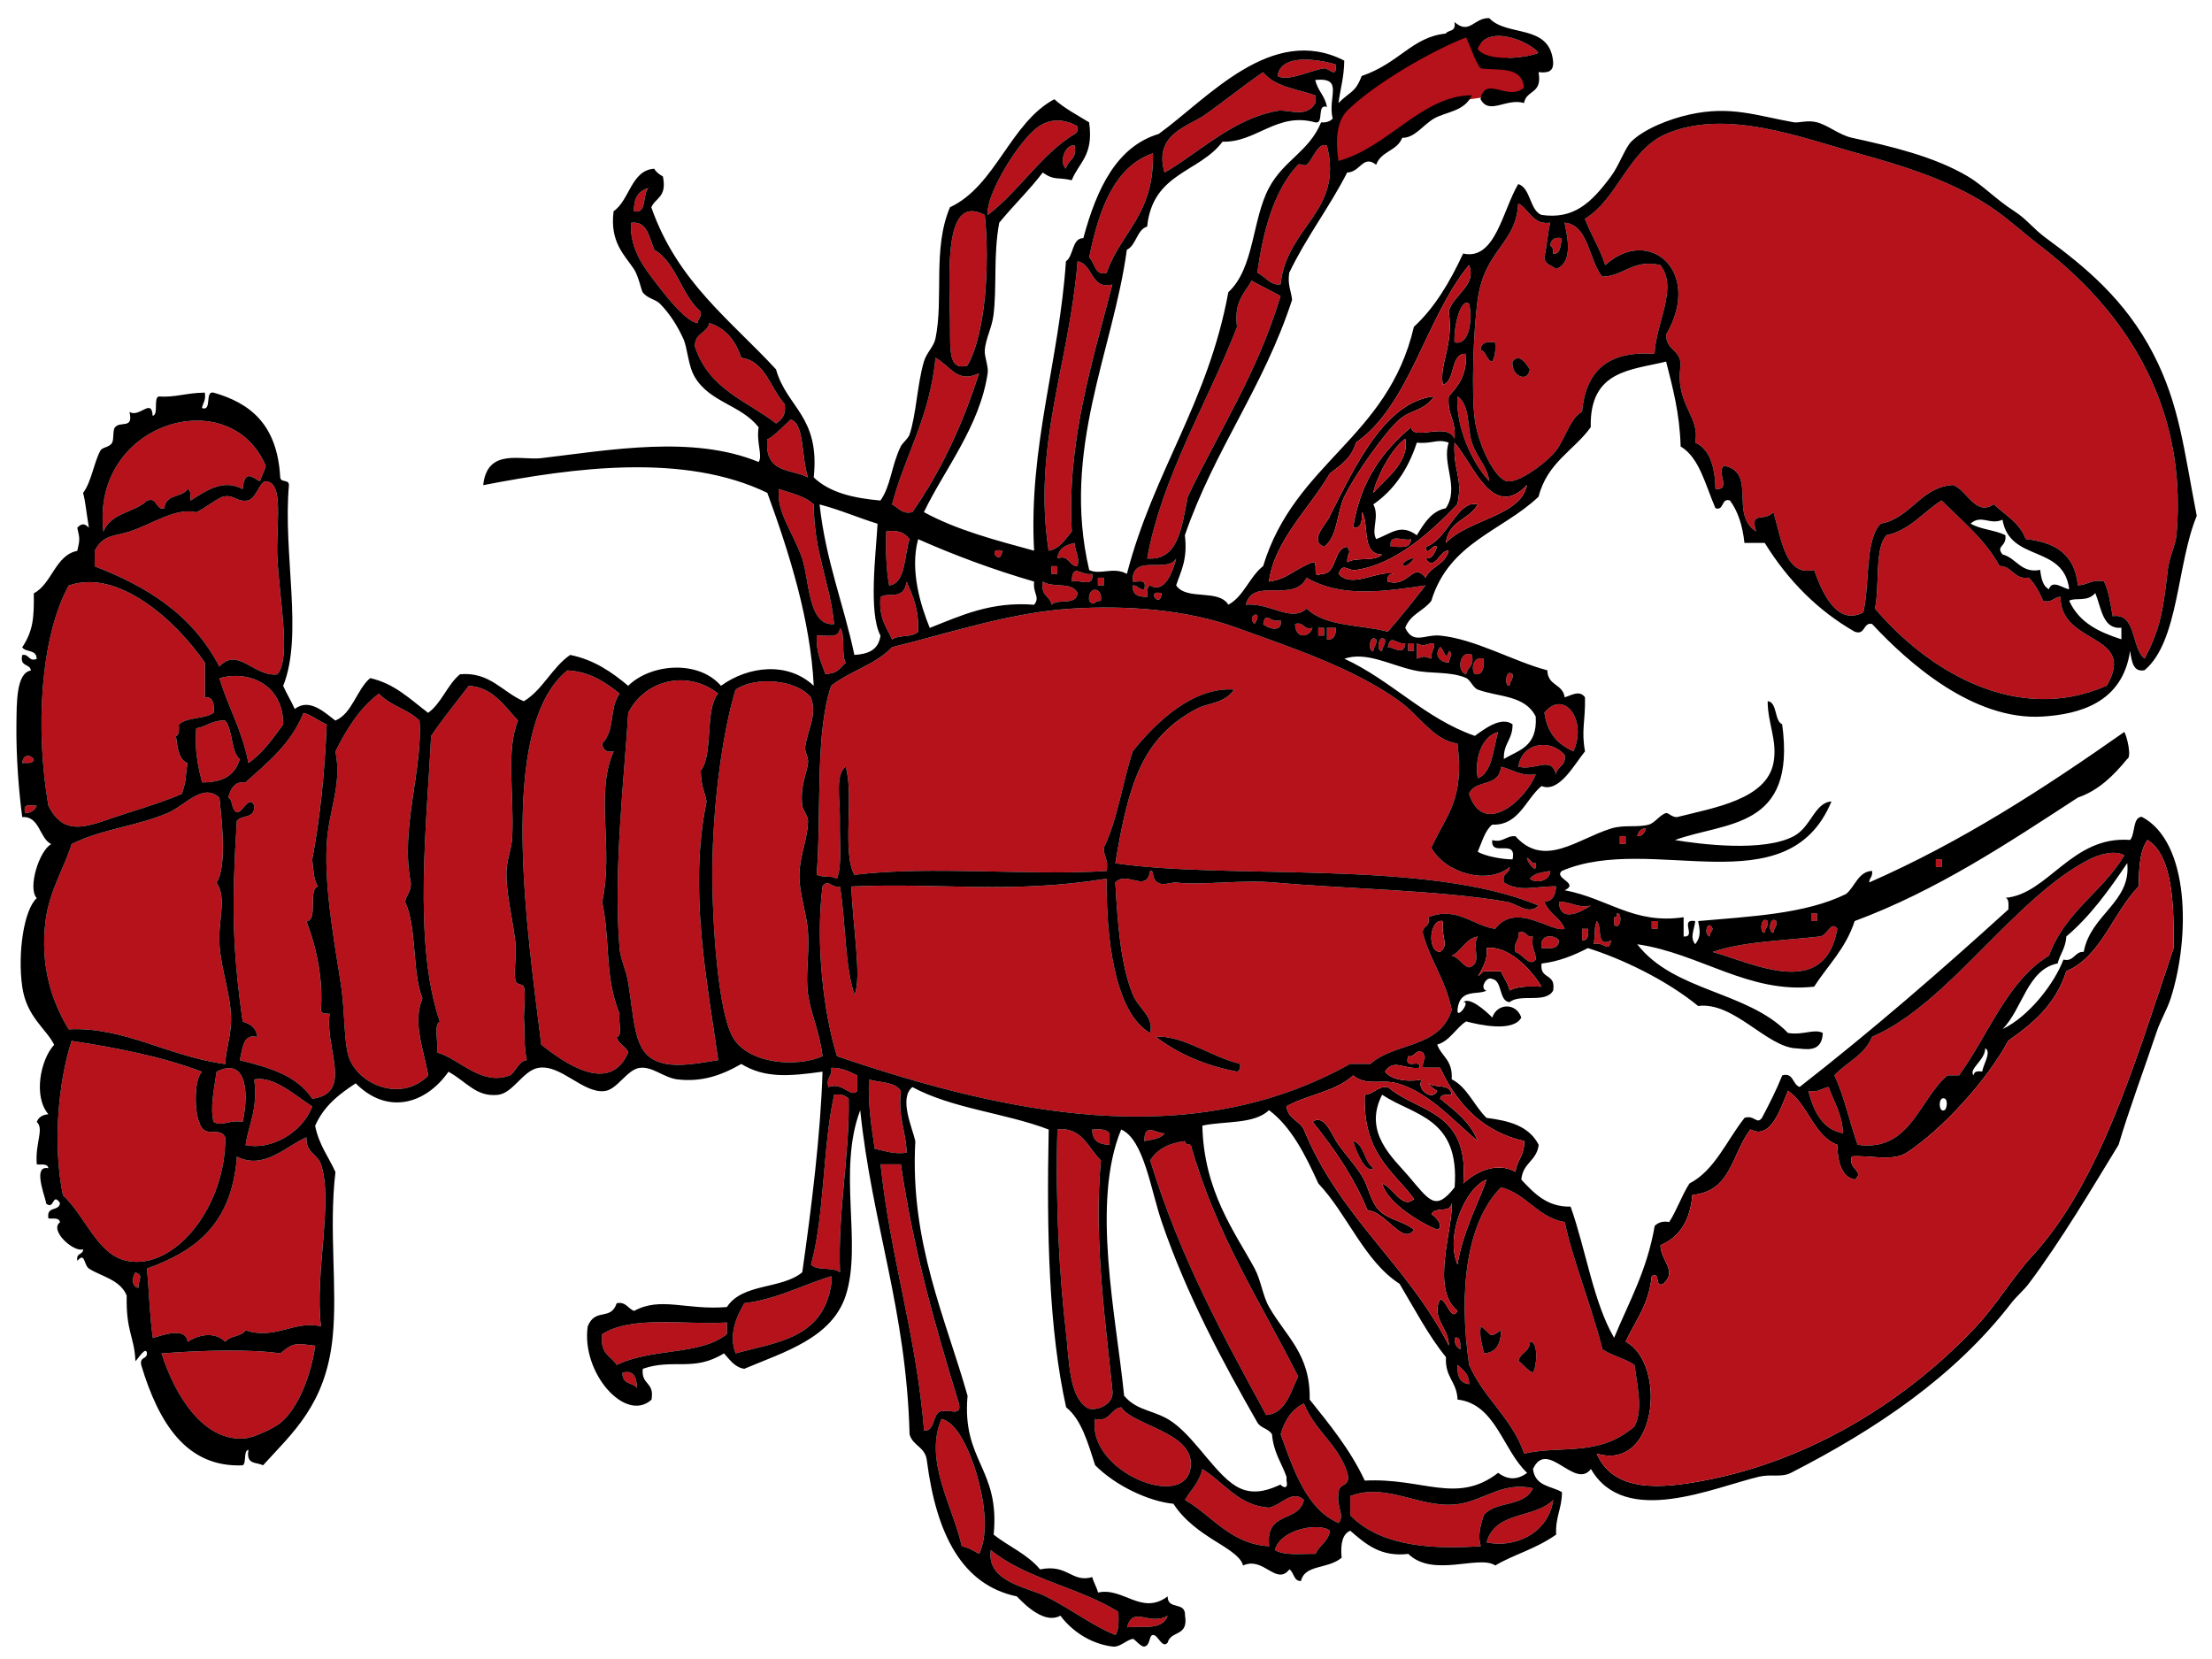
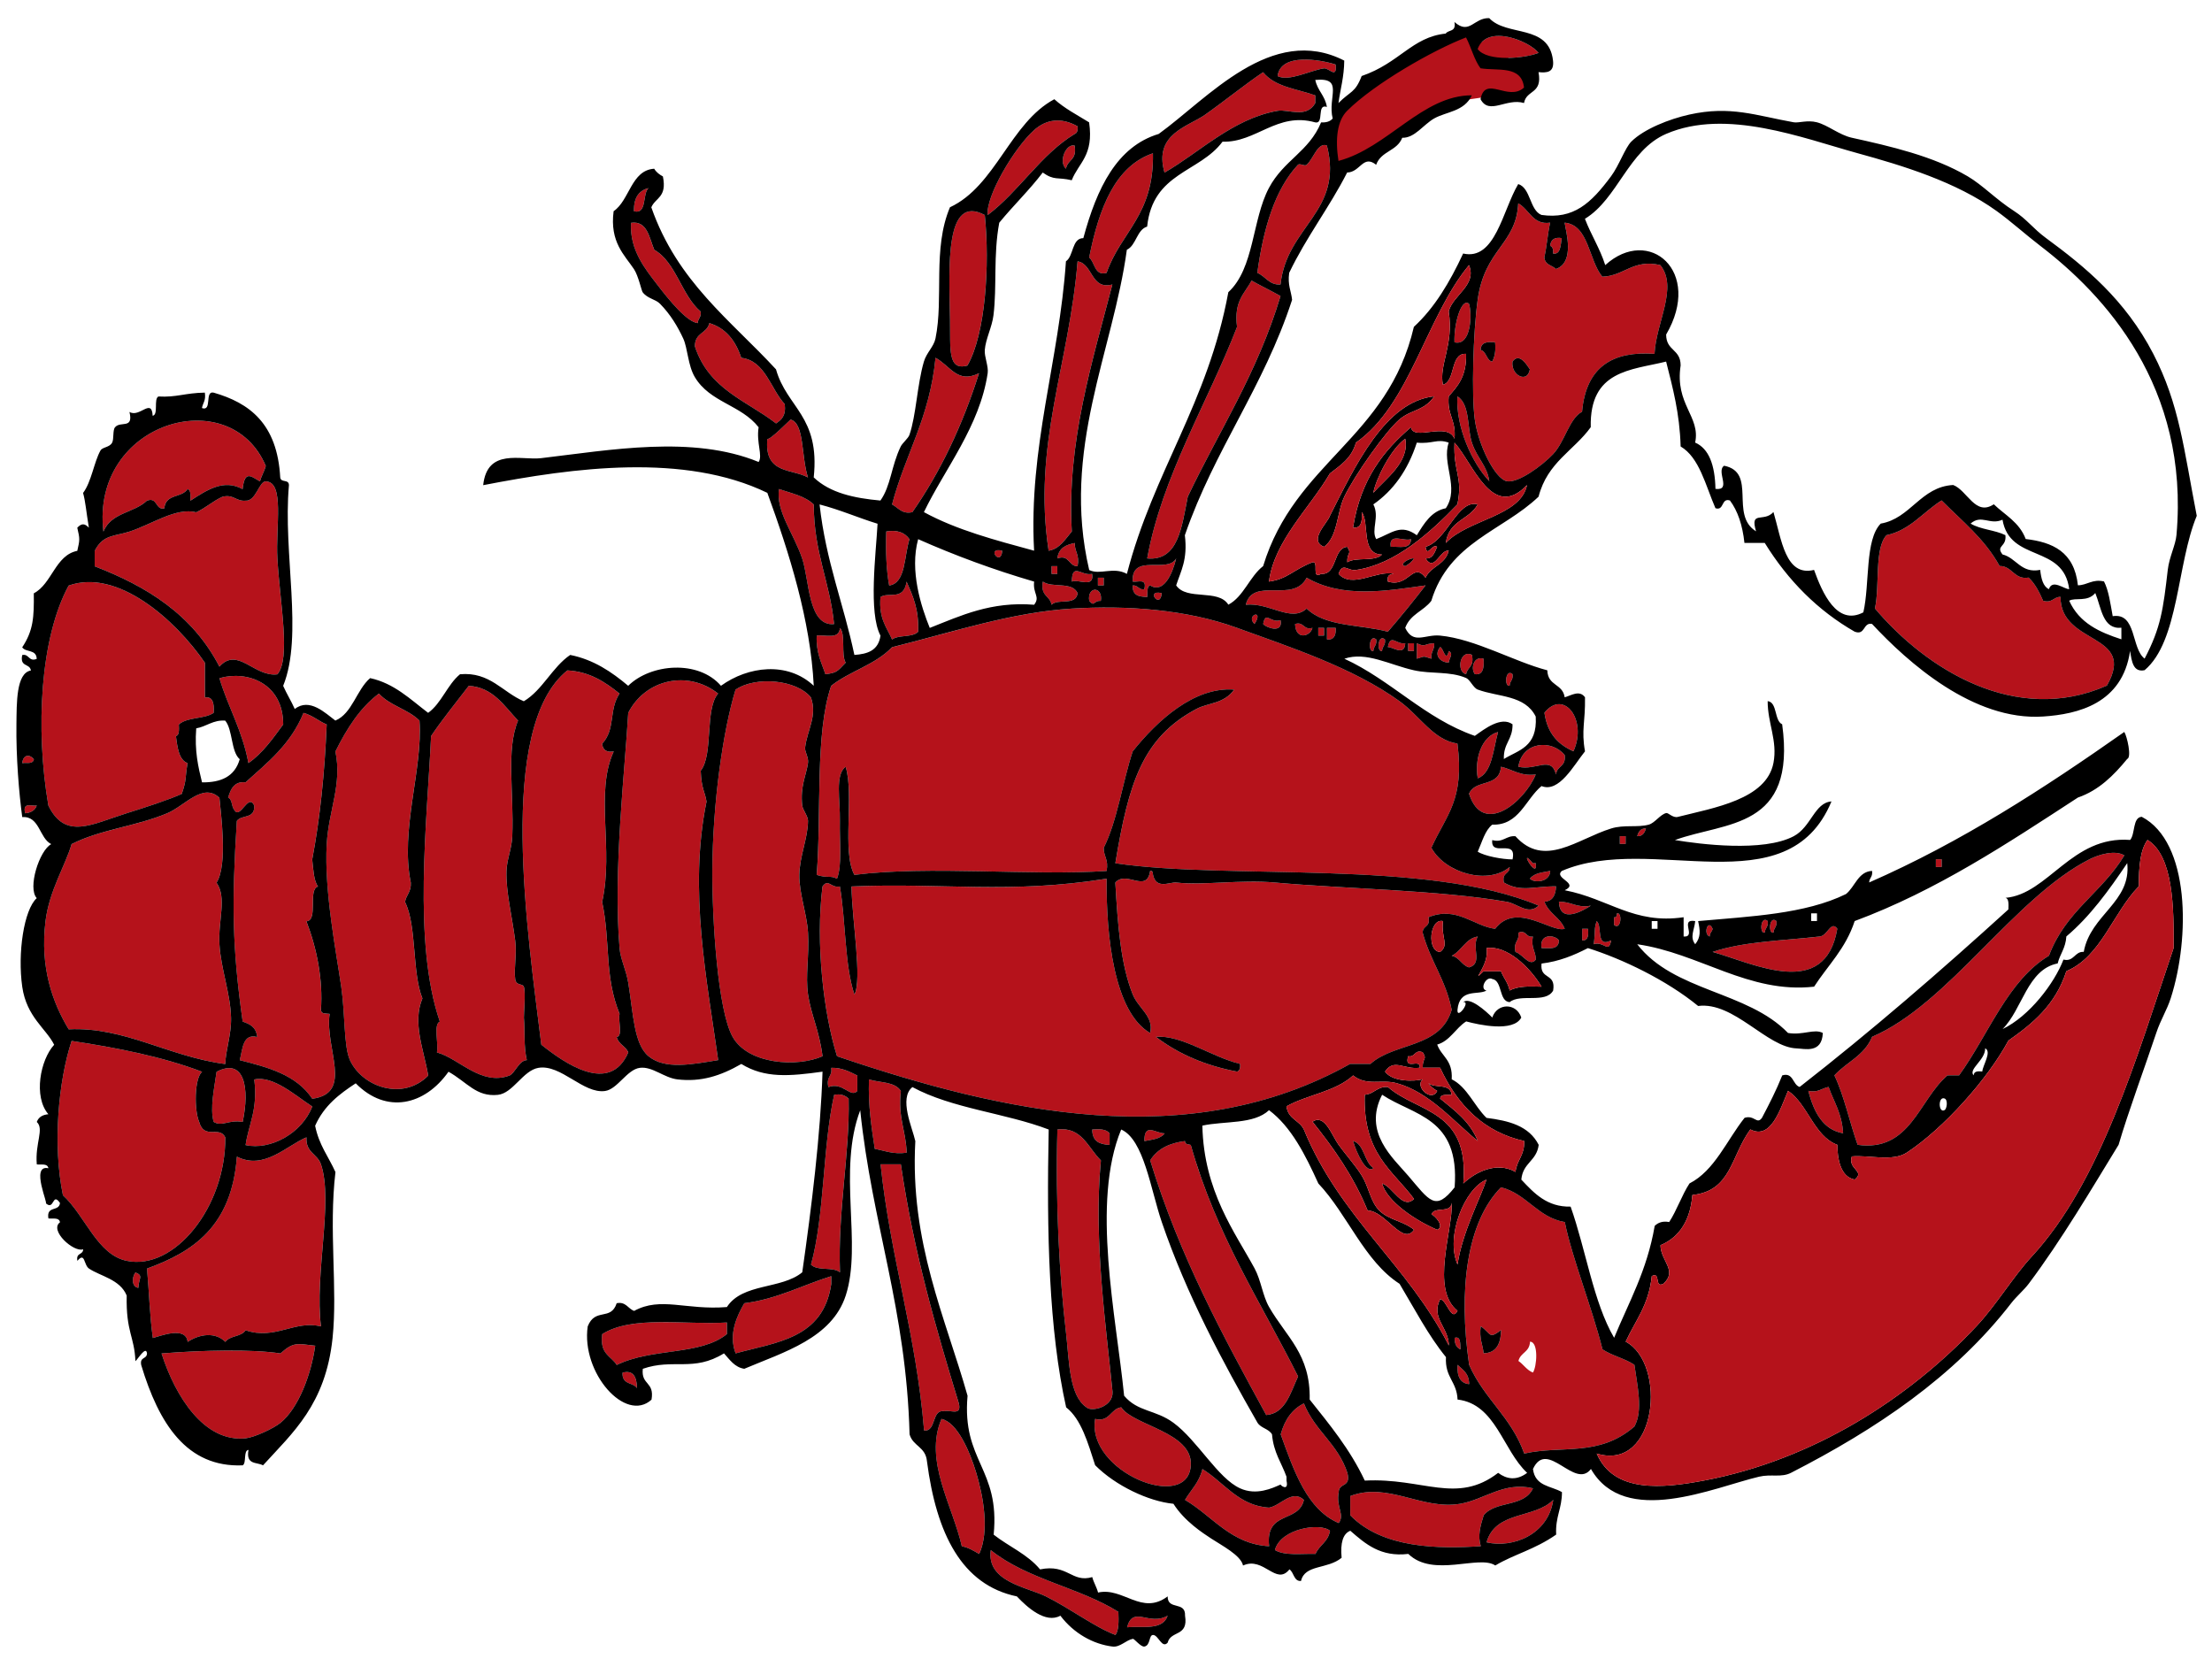
<svg xmlns="http://www.w3.org/2000/svg" width="1600" height="1200">
  <title>Large Lobster</title>
  <g>
    <title>Layer 1</title>
    <g transform="rotate(89.991, 800.435, 602.096)">
      <path d="m292.082,440.223l27.154,-2.917c0,0 -6.303,-17.487 -10.185,-24.411s-28.12,-44.815 -28.12,-44.815l-10.185,-25.14l-1.941,-13.116c0,0 1.936,-25.87 -0.485,-28.783s-12.607,-10.202 -16.484,-6.924s-29.576,48.093 -29.576,48.093s20.846,49.916 28.605,60.118s28.125,30.971 28.125,30.971l13.092,6.924z" fill="#B5121B" clip-rule="evenodd" fill-rule="evenodd" />
      <g>
-         <path d="m674.837,-148.731c-7.403,9.817 -33.37,5.684 -30.703,23.071c-8.974,1.642 -18.499,2.875 -25.121,6.292c-1.922,8.435 2.676,11.973 2.791,18.876c-24.405,2.632 -31.216,18.491 -33.494,37.749c-12.339,4.709 -17.283,14.977 -25.121,23.071c8.85,13.418 -10.014,19.105 -13.956,29.363c1.252,23.522 24.197,30.752 27.912,52.43c11.641,11.525 43.513,7.851 64.193,12.584c10.079,19.126 -14.104,29.675 -30.703,35.655c5.134,20.786 -22.177,23.54 -41.868,29.36c7.801,7.049 -1.456,17.216 13.956,12.584c-11.909,19.348 -42.598,-0.934 -47.45,23.071c3.937,6.122 18.18,-5.757 16.747,6.292c-17.2,0.361 -29.118,4.684 -33.494,14.681c-19.025,-4.014 -27.533,14.803 -55.819,10.487c-12.043,0.038 -10.287,10.445 -22.33,10.487c-45.648,-26.696 -78.981,12.372 -50.237,44.041c-12.389,3.972 -21.756,10.219 -33.494,14.682c-14.418,-23.752 -49.595,-31.381 -61.402,-58.723c-18.739,-43.399 3.059,-98.788 13.956,-138.415c8.984,-32.669 20.671,-71.258 41.863,-100.666c7.403,-10.271 17.279,-21.21 25.121,-31.46c35.468,-46.361 101.759,-108.198 209.345,-98.583c7.246,0.649 15.8,5.209 25.121,6.292c28.365,3.299 41.725,4.938 64.188,16.779z" fill="#B5121B" clip-rule="evenodd" fill-rule="evenodd" />
        <path d="m817.179,-134.053c26.928,16.119 40.209,42.489 72.567,54.528c17.912,29.884 57.137,43.749 86.523,65.015c0,2.795 0,5.591 0,8.389c17.824,20.859 55.515,26.797 50.237,65.015c-16.452,5.813 -35.403,9.747 -50.237,16.779c-9.714,-8.782 -14.099,-21.564 -27.907,-27.266c-23.383,-54.948 -100.867,-103.034 -128.386,-157.291c-3.327,-6.556 -6.946,-18.282 -2.796,-25.168z" fill="#B5121B" clip-rule="evenodd" fill-rule="evenodd" />
        <path d="m694.375,-121.469c29.123,66.032 -12.121,130.894 -55.819,167.775c-16.581,-3.618 -43.485,0.517 -53.028,-8.389c-3.517,-16.932 -16.784,-26.536 -25.121,-39.846c14.862,-14.695 27.579,-31.009 47.446,-41.947c-0.106,-9.171 10.157,-10.542 8.374,-20.974c4.21,-4.528 10.273,-7.66 16.747,-10.487c2.02,-6.41 -2.851,-7.643 -2.791,-12.584c35.361,0.08 25.708,-55.469 64.193,-33.547z" fill="#B5121B" clip-rule="evenodd" fill-rule="evenodd" />
        <path d="m819.975,-1.926c1.858,0 3.72,0 5.582,0c0,1.396 0,2.795 0,4.195c-1.862,0 -3.725,0 -5.582,0c0,-1.399 0,-2.799 0,-4.195z" fill="#B5121B" clip-rule="evenodd" fill-rule="evenodd" />
        <path d="m1018.131,69.377c-2.454,14.234 -14.709,21.105 -30.703,25.168c1.622,-6.806 -1.899,-9.758 -2.791,-14.682c10.809,-3.764 18.831,-9.622 33.495,-10.487z" fill="#B5121B" clip-rule="evenodd" fill-rule="evenodd" />
        <path d="m870.212,73.571c51.517,8.862 25.43,59.601 16.747,90.179c-7.68,-22.894 -8.138,-51.212 -11.165,-77.595c-0.693,-5.615 -11.761,-7.973 -5.582,-12.584z" fill="#B5121B" clip-rule="evenodd" fill-rule="evenodd" />
-         <path d="m859.047,88.253c1.858,0 3.725,0 5.582,0c0,1.396 0,2.795 0,4.195c-1.858,0 -3.725,0 -5.582,0c0,-1.399 0,-2.799 0,-4.195z" fill="#B5121B" clip-rule="evenodd" fill-rule="evenodd" />
        <path d="m864.629,117.612c4.51,-0.59 4.806,1.983 8.374,2.097c1.1,4.073 -12.718,3.066 -8.374,-2.097z" fill="#B5121B" clip-rule="evenodd" fill-rule="evenodd" />
        <path d="m864.629,123.905c4.51,-0.59 4.806,1.983 8.374,2.097c1.1,4.07 -12.718,3.066 -8.374,-2.097z" fill="#B5121B" clip-rule="evenodd" fill-rule="evenodd" />
        <path d="m870.212,163.751c2.26,0.399 2.782,2.104 5.582,2.097c-1.497,4.941 -13.208,1.281 -5.582,-2.097z" fill="#B5121B" clip-rule="evenodd" fill-rule="evenodd" />
        <path d="m454.346,205.698c-2.08,29.523 8.623,49.448 41.868,52.43c4.82,9.223 21.784,12.522 30.703,20.974c8.387,7.952 21.248,25.564 19.538,33.554c-1.835,8.563 -26.373,20.595 -44.655,23.071c-17.949,2.431 -62.927,1.163 -86.523,-2.097c-36.983,-5.115 -39.895,-27.839 -69.775,-29.363c4.242,-7.997 15.818,-10.483 13.956,-23.071c7.893,1.76 17.228,2.434 25.121,4.195c5.735,-0.583 5.573,-5.601 8.374,-8.389c-4.82,-14.022 -27.552,-7.098 -33.494,-6.292c1.673,-17.616 27.242,-17.282 39.077,-27.266c-0.448,-15.74 -13.018,-22.376 -8.374,-41.944c16.257,-13.029 41.628,3.15 64.184,4.198zm5.582,102.764c9.871,1.267 16.16,-10.865 5.582,-12.584c-4.256,2.934 -12.043,7.761 -5.582,12.584zm-8.374,23.067c0.823,-4.275 7.551,-4.111 8.374,-8.389c-3.239,-1.76 -7.482,-2.767 -13.956,-2.097c-0.407,5.205 -0.518,10.178 5.582,10.487z" fill="#B5121B" clip-rule="evenodd" fill-rule="evenodd" />
-         <path d="m864.629,203.601c1.858,0 3.725,0 5.582,0c0,1.396 0,2.795 0,4.195c-1.858,0 -3.725,0 -5.582,0c0,-1.399 0,-2.799 0,-4.195z" fill="#B5121B" clip-rule="evenodd" fill-rule="evenodd" />
        <path d="m797.641,211.987c3.433,0.917 5.73,2.684 5.582,6.292c-3.433,-0.913 -5.73,-2.681 -5.582,-6.292z" fill="#B5121B" clip-rule="evenodd" fill-rule="evenodd" />
        <path d="m1230.253,220.376c22.237,25.838 13.346,52.253 19.538,79.696c-26.549,9.41 -39.511,29.033 -64.198,39.846c-54.373,7.882 -103.256,1.705 -128.386,-23.071c4.469,-18.314 22.048,-26.776 25.125,-46.138c25.782,-5.167 60.893,-19.394 92.105,-27.266c4.631,-7.004 6.53,-16.063 11.16,-23.071c15.213,-2.076 32.963,-6.438 44.655,0.004zm-61.402,75.501c7.842,0.396 7.634,6.844 13.956,8.389c2.509,-3.705 6.738,-6.122 8.374,-10.487c-4.085,-2.816 -22.113,-4.288 -22.33,2.097zm-11.165,35.652c9.062,1.215 12.985,-1.427 19.538,-2.097c-0.138,-8.285 -5.721,-12.48 -16.747,-12.584c6.793,9.001 2.685,6.9 -2.791,14.681z" fill="#B5121B" clip-rule="evenodd" fill-rule="evenodd" />
        <path d="m803.227,226.668c1.858,0 3.725,0 5.583,0c0,1.396 0,2.795 0,4.195c-1.858,0 -3.725,0 -5.583,0c0,-1.396 0,-2.795 0,-4.195z" fill="#B5121B" clip-rule="evenodd" fill-rule="evenodd" />
        <path d="m859.047,232.96c-1.105,-4.07 12.713,-3.066 8.373,2.097c-1.858,0 -3.72,0 -5.578,0c0.504,-1.785 -1.095,-1.976 -2.796,-2.097z" fill="#B5121B" clip-rule="evenodd" fill-rule="evenodd" />
        <path d="m878.58,237.155c9.959,1.778 0.338,5.167 2.791,12.584c-10.8,-1.403 -9.926,-0.003 -16.747,-2.097c3.457,-4.396 19.857,0.938 13.956,-10.487z" fill="#B5121B" clip-rule="evenodd" fill-rule="evenodd" />
        <path d="m853.464,251.836c3.401,5.261 13.697,22.477 -2.791,23.071c-0.351,-8.653 4.852,-13.136 2.791,-23.071z" fill="#B5121B" clip-rule="evenodd" fill-rule="evenodd" />
        <path d="m870.212,253.934c5.601,-0.715 8.734,0.431 8.374,4.195c-2.791,0 -5.582,0 -8.374,0c0,-1.399 0,-2.799 0,-4.195z" fill="#B5121B" clip-rule="evenodd" fill-rule="evenodd" />
        <path d="m741.821,264.42c-4.677,10.466 -12.237,18.769 -27.912,20.974c-17.45,-14.116 5.365,-31.262 27.912,-20.974z" fill="#B5121B" clip-rule="evenodd" fill-rule="evenodd" />
        <path d="m744.612,270.713c8.762,-0.993 7.375,5.643 13.956,6.292c-13.868,3.5 -2.505,14.425 -5.582,27.262c-18.688,-3 -19.765,-24.574 -8.374,-33.554z" fill="#B5121B" clip-rule="evenodd" fill-rule="evenodd" />
        <path d="m853.464,289.585c-33.873,79.88 -18.443,224.244 -30.703,306.193c-58.014,-9.664 -90.723,-19.439 -111.639,-58.722c-4.57,-8.584 -3.526,-19.765 -13.956,-27.266c-2.214,28.936 22.552,55.75 44.659,73.404c22.639,7.452 50.265,11.167 69.775,20.974c6.576,0.045 8.216,-3.615 16.747,-2.097c3.614,54.142 -4.025,128.703 2.791,182.459c-16.664,9.147 -57.659,0.014 -78.144,6.292c5.55,7.886 23.924,3.889 39.072,4.195c15.181,0.306 32.371,-1.695 41.868,2.097c-2.634,4.837 -0.185,6.764 -2.791,14.682c-45.505,-3.552 -102.207,1.306 -136.76,-10.487c-10.73,-13.605 -15.199,-31.922 -27.912,-44.041c-10.823,-43.617 -25.199,-86.245 -27.912,-130.029c-2.458,-39.718 0.624,-82.999 13.956,-119.542c13.743,-37.673 28.638,-83.696 53.028,-117.445c10.753,-14.879 28.111,-24.449 30.703,-41.944c41.11,-5.184 51.133,7.921 75.358,18.876c18.48,-10.14 27.034,-40.999 13.961,-56.625c5.541,0.028 3.549,5.723 11.16,4.195c7.343,-12.393 2.597,-21.96 2.791,-37.749c7.103,0.257 10.823,3.052 11.165,8.389c8.651,-3.281 11.137,-11.206 19.538,-14.682c3.119,9.702 -19.977,34.995 0,50.333c-1.756,15.202 -16.752,27.873 -8.373,48.236c7.611,-1.528 5.615,4.167 11.16,4.195c20.606,-5.493 33.753,-16.584 55.819,-20.974c28.014,8.313 23.36,41.173 39.077,58.722c0,4.893 0,9.785 0,14.682c65.385,116.702 35.14,251.343 -5.582,371.208c-30.874,9.667 -81.486,15.661 -122.804,10.49c-6.082,-4.389 1.396,-5.99 0,-12.584c25.005,-4.278 56.91,-3.375 78.149,-10.487c-10.85,-5.75 -53.652,1.733 -78.149,2.097c-2.842,-65.924 5.656,-114.049 -5.582,-184.553c41.309,0.42 96.569,-5.323 111.639,-31.46c-12.038,-2.9 -17.727,8.476 -27.908,12.584c-21.553,8.691 -50.075,10.858 -80.945,12.584c-9.104,-7.952 8.069,-22.731 -8.374,-25.168c-0.513,-1.785 1.086,-1.979 2.791,-2.097c10.823,-2.302 5.074,-12.202 5.582,-16.779c2.204,-19.609 -2.232,-46.586 0,-71.307c4.538,-50.152 5.499,-119.466 13.961,-167.778c1.405,-8.077 9.88,-15.47 2.782,-23.071zm94.896,276.834c12.528,-16.449 20.856,-36.058 25.121,-58.723c-0.619,-1.635 -2.338,-2.438 -5.582,-2.097c-4.82,20.168 -21.276,42.718 -19.538,60.82z" fill="#B5121B" clip-rule="evenodd" fill-rule="evenodd" />
        <path d="m370.619,272.81c5.337,0.882 12.015,0.76 11.165,6.292c-3.244,-0.344 -4.963,0.462 -5.582,2.097c-4.912,-0.507 -6.363,-3.611 -5.582,-8.389z" fill="#B5121B" clip-rule="evenodd" fill-rule="evenodd" />
        <path d="m878.58,274.907c7.131,0.233 5.541,7.021 5.583,12.584c-10.555,1.795 -9.88,-9.389 -5.583,-12.584z" fill="#B5121B" clip-rule="evenodd" fill-rule="evenodd" />
        <path d="m1283.277,279.102c25.19,3.636 35.14,29.262 30.703,48.236c-23,-6.487 -16.937,-34.811 -30.703,-48.236z" fill="#B5121B" clip-rule="evenodd" fill-rule="evenodd" />
        <path d="m828.344,281.196c8.374,0.26 8.956,11.9 5.582,14.681c-4.145,-3.174 -4.496,-9.205 -5.582,-14.681z" fill="#B5121B" clip-rule="evenodd" fill-rule="evenodd" />
        <path d="m236.651,289.585c4.03,10.067 6.585,37.072 -2.791,44.041c-18.439,-6.57 -5.8,-37.52 2.791,-44.041z" fill="#B5121B" clip-rule="evenodd" fill-rule="evenodd" />
        <path d="m758.568,291.683c19.7,8.011 45.163,38.221 13.956,48.236c-10.804,-4.466 -4.261,-21.967 -19.538,-23.071c1.904,-8.358 7.061,-14.268 5.582,-25.165z" fill="#B5121B" clip-rule="evenodd" fill-rule="evenodd" />
        <path d="m822.761,293.78c0.171,-0.149 -0.194,-2.073 0,-2.097c13.401,-1.778 -13.253,13.48 0,2.097z" fill="#B5121B" clip-rule="evenodd" fill-rule="evenodd" />
        <path d="m892.536,291.683c5.596,4.452 -3.96,9.344 -5.578,14.682c-7.888,1.736 -7.232,-2.955 -13.961,-2.097c-2.306,-5.927 3.937,-5.431 2.791,-10.487c8.531,1.517 10.176,-2.146 16.747,-2.097z" fill="#B5121B" clip-rule="evenodd" fill-rule="evenodd" />
-         <path d="m1191.177,293.78c-1.636,4.361 -5.864,6.778 -8.374,10.487c-6.317,-1.545 -6.109,-7.994 -13.956,-8.389c0.222,-6.386 18.249,-4.914 22.33,-2.097z" clip-rule="evenodd" fill-rule="evenodd" />
        <path d="m1274.908,293.78c13.961,6.285 8.702,27.016 19.539,35.652c8.013,2.493 14.815,4.396 22.329,2.097c2.043,30.346 1.706,70.959 -22.329,94.374c-4.654,0 -9.302,0 -13.956,0c-10.453,-27.276 10.402,-51.916 5.583,-79.693c-3.013,-17.345 -16.123,-31.394 -11.165,-52.43z" fill="#B5121B" clip-rule="evenodd" fill-rule="evenodd" />
        <path d="m465.511,295.877c10.578,1.719 4.288,13.852 -5.582,12.584c-6.46,-4.823 1.326,-9.65 5.582,-12.584z" clip-rule="evenodd" fill-rule="evenodd" />
        <path d="m686.002,308.461c4.506,-0.59 4.806,1.983 8.374,2.097c1.109,4.07 -12.713,3.063 -8.374,-2.097z" fill="#B5121B" clip-rule="evenodd" fill-rule="evenodd" />
        <path d="m1160.474,316.851c11.026,0.104 16.608,4.299 16.747,12.584c-6.552,0.67 -10.476,3.313 -19.538,2.097c5.481,-7.785 9.589,-5.684 2.792,-14.681z" clip-rule="evenodd" fill-rule="evenodd" />
        <path d="m727.865,318.948c12.921,3.573 29.608,4.316 33.494,14.681c-14.219,2.445 -30.338,-2.854 -33.494,-14.681z" fill="#B5121B" clip-rule="evenodd" fill-rule="evenodd" />
        <path d="m445.972,321.046c6.474,-0.67 10.716,0.337 13.956,2.097c-0.823,4.275 -7.551,4.111 -8.374,8.389c-6.1,-0.313 -5.989,-5.285 -5.582,-10.487z" clip-rule="evenodd" fill-rule="evenodd" />
        <path d="m546.451,325.24c-13.041,12.411 -39.202,24.328 -61.402,23.071c5.795,-9.254 22.94,-6.983 33.494,-10.487c11.442,-3.802 16.613,-10.994 27.907,-12.584z" fill="#B5121B" clip-rule="evenodd" fill-rule="evenodd" />
        <path d="m674.837,329.432c7.302,-0.59 12.006,0.767 11.165,6.292c-3.859,3.094 -13.277,1.087 -11.165,-6.292z" fill="#B5121B" clip-rule="evenodd" fill-rule="evenodd" />
        <path d="m875.794,333.626c8.008,4.757 19.395,-3.886 22.325,6.292c-1.405,5.233 -7.422,7.004 -8.374,12.584c-3.535,-7.129 -12.583,-10.119 -13.951,-18.876z" fill="#B5121B" clip-rule="evenodd" fill-rule="evenodd" />
        <path d="m445.972,350.405c-12.939,0.566 -32.464,-4.868 -27.912,-10.487c7.385,-2.372 30.893,-1.622 27.912,10.487z" fill="#B5121B" clip-rule="evenodd" fill-rule="evenodd" />
        <path d="m686.002,342.016c-1.206,7.122 -18.203,4.882 -13.956,-4.195c8.905,-1.795 8.632,3.302 13.956,4.195z" fill="#B5121B" clip-rule="evenodd" fill-rule="evenodd" />
        <path d="m1199.55,339.918c-0.522,5.9 -4.857,8.935 -13.961,8.389c3.595,-3.594 5.777,-8.247 13.961,-8.389z" fill="#B5121B" clip-rule="evenodd" fill-rule="evenodd" />
        <path d="m1174.434,346.21c-1.219,2.58 -3.572,4.306 -8.374,4.195c-1.307,-4.476 3.984,-3.993 8.374,-4.195z" fill="#B5121B" clip-rule="evenodd" fill-rule="evenodd" />
        <path d="m669.254,354.6c2.047,-3.733 5.074,-0.302 8.374,0c-0.019,5.775 -5.014,11.105 -11.165,6.292c-0.328,-2.146 12.043,-4.243 2.791,-6.292z" fill="#B5121B" clip-rule="evenodd" fill-rule="evenodd" />
        <path d="m485.049,365.087c10.578,7.174 9.515,16.775 16.747,25.168c8.692,10.091 40.297,32.408 55.819,39.846c11.428,5.476 29.035,4.702 36.286,14.682c-4.593,11.567 -17.288,-2.587 -22.33,-4.195c-36.096,-18.324 -82.719,-39.905 -86.523,-75.501z" clip-rule="evenodd" fill-rule="evenodd" />
        <path d="m663.672,365.087c5.005,-0.267 5.887,2.566 11.165,2.097c-1.955,6.455 -1.955,4.031 0,10.487c-3.72,0 -7.44,0 -11.165,0c3.133,-6.608 0.254,-4.75 0,-12.584z" fill="#B5121B" clip-rule="evenodd" fill-rule="evenodd" />
        <path d="m621.809,371.379c11.502,8.831 22.667,17.921 33.495,27.266c-5.324,19.765 -3.369,45.006 -16.747,58.722c10.347,11.213 -4.538,26.773 -2.791,44.041c-20.578,-5.292 -0.601,-34.461 -19.539,-44.041c15.167,-25.901 9.474,-58.278 5.582,-85.988z" fill="#B5121B" clip-rule="evenodd" fill-rule="evenodd" />
        <path d="m663.672,379.765c1.862,0 3.725,0 5.582,0c0,1.399 0,2.795 0,4.195c-1.858,0 -3.72,0 -5.582,0c0,-1.396 0,-2.795 0,-4.195z" fill="#B5121B" clip-rule="evenodd" fill-rule="evenodd" />
        <path d="m1087.907,379.765c11.793,8.181 -13.776,20.786 -13.956,33.558c-25.218,10.41 -45.306,24.675 -64.193,39.846c-6.095,-8.775 9.783,-13.869 16.743,-18.876c6.899,-4.959 14.612,-11.99 22.329,-16.779c8.147,-5.056 18.674,-6.157 25.121,-12.584c7.043,-7.014 7.51,-17.39 13.956,-25.165z" clip-rule="evenodd" fill-rule="evenodd" />
        <path d="m588.319,381.862c7.985,0.292 5.102,8.75 5.582,14.681c-10.615,1.681 -3.549,-9.917 -5.582,-14.681z" fill="#B5121B" clip-rule="evenodd" fill-rule="evenodd" />
        <path d="m663.672,386.057c9.834,0.552 2.269,9.445 2.791,12.584c-10.13,-1.903 -1.696,-6.188 -2.791,-12.584z" fill="#B5121B" clip-rule="evenodd" fill-rule="evenodd" />
        <path d="m660.881,400.738c4.51,-0.59 4.806,1.983 8.374,2.097c1.109,4.07 -12.713,3.063 -8.374,-2.097z" fill="#B5121B" clip-rule="evenodd" fill-rule="evenodd" />
        <path d="m660.881,407.03c4.51,-0.59 4.806,1.983 8.374,2.097c1.109,4.07 -12.713,3.063 -8.374,-2.097z" fill="#B5121B" clip-rule="evenodd" fill-rule="evenodd" />
        <path d="m1300.024,434.293c-9.709,22.769 -37.113,32.231 -64.193,41.943c-10.906,-2.99 -18.351,-8.584 -22.33,-16.779c20.005,-8.035 28.919,-24.408 50.237,-31.46c11.021,-2.684 6.756,6.111 13.956,6.292c10.929,2.08 16.206,-4.629 22.329,0.004z" fill="#B5121B" clip-rule="evenodd" fill-rule="evenodd" />
        <path d="m245.024,436.39c10.911,-1.292 2.283,4.979 2.791,8.389c1.483,9.983 9.765,25.456 5.582,33.554c-17.094,-2.219 -11.849,-31.12 -8.374,-41.944z" fill="#B5121B" clip-rule="evenodd" fill-rule="evenodd" />
        <path d="m652.512,436.39c6.086,-0.382 8.877,1.715 8.374,6.292c-2.791,0 -5.582,0 -8.374,0c0,-2.097 0,-4.195 0,-6.292z" fill="#B5121B" clip-rule="evenodd" fill-rule="evenodd" />
        <path d="m404.109,476.24c0.642,8.174 -5.998,10.872 -8.374,16.779c-32.635,-4.424 -60.524,-12.9 -78.149,-29.359c-1.382,-1.292 1.206,-4.893 0,-6.292c-4.279,-4.966 -16.632,-8.053 -13.956,-14.681c47.913,-12.268 58.102,28.998 100.479,33.554z" fill="#B5121B" clip-rule="evenodd" fill-rule="evenodd" />
        <path d="m1305.607,440.585c8.309,1.448 10.199,7.716 16.747,10.487c-0.323,10.244 1.502,22.102 -2.791,29.363c-15.587,-4.031 -20.074,-32.776 -13.956,-39.85z" fill="#B5121B" clip-rule="evenodd" fill-rule="evenodd" />
        <path d="m652.512,444.779c1.858,0 3.72,0 5.582,0c0,1.396 0,2.795 0,4.195c-1.858,0 -3.72,0 -5.582,0c0,-1.396 0,-2.795 0,-4.195z" fill="#B5121B" clip-rule="evenodd" fill-rule="evenodd" />
        <path d="m267.349,451.071c1.862,0 3.72,0 5.582,0c11.387,6.556 4.224,19.505 5.582,27.266c5.647,32.29 30.135,56.524 44.654,81.793c-28.009,8.049 -33.129,-16.97 -41.863,-29.363c-10.361,-14.695 -22.621,-29.787 -30.703,-41.944c10.772,-8.685 12.006,-24.536 16.747,-37.752z" fill="#B5121B" clip-rule="evenodd" fill-rule="evenodd" />
        <path d="m652.512,453.169c6.257,1.507 9.192,12.185 -2.791,12.584c-2.024,-6.417 4.815,-6.17 2.791,-12.584z" fill="#B5121B" clip-rule="evenodd" fill-rule="evenodd" />
        <path d="m1283.277,459.461c17.163,3.882 7.338,28.043 33.495,25.168c-1.442,27.578 -21.844,40.912 -33.495,60.82c-7.343,-4.268 -12.463,-10.209 -22.325,-12.584c9.718,-15.768 26.595,-26.154 27.907,-48.236c-1.336,-8.254 -13.536,-16.588 -5.583,-25.168z" fill="#B5121B" clip-rule="evenodd" fill-rule="evenodd" />
        <path d="m1221.875,486.726c-57.15,31.158 -114.157,62.421 -184.206,83.887c-8.623,-5.403 -12.579,-14.317 -13.956,-25.168c2.713,-0.059 2.167,-2.566 2.791,-4.195c65.603,-18.519 113.316,-50.472 167.463,-77.595c12.071,5.611 26.835,9.195 27.907,23.071z" fill="#B5121B" clip-rule="evenodd" fill-rule="evenodd" />
        <path d="m412.483,476.24c55.856,16.751 97.295,44.336 145.133,67.112c22.043,4.41 46.711,6.844 44.655,29.363c-59.341,-10.678 -112.785,-43.85 -167.458,-65.015c-19.039,2.42 -24.113,-5.65 -33.494,-10.487c3.845,-6.903 7.32,-14.078 11.165,-20.974z" fill="#B5121B" clip-rule="evenodd" fill-rule="evenodd" />
        <path d="m646.929,476.24c10.278,-1.931 5.074,11.063 2.791,12.584c-9.963,-1.781 -0.337,-5.167 -2.791,-12.584z" fill="#B5121B" clip-rule="evenodd" fill-rule="evenodd" />
        <path d="m649.721,495.112c-6.585,6.747 -11.285,-7.376 0,0l0,0z" fill="#B5121B" clip-rule="evenodd" fill-rule="evenodd" />
        <path d="m967.894,505.599c3.244,-0.34 4.963,0.462 5.583,2.097c-4.265,22.661 -12.593,42.27 -25.121,58.723c-1.733,-18.102 14.723,-40.652 19.538,-60.82z" clip-rule="evenodd" fill-rule="evenodd" />
        <path d="m1224.671,610.46c2.685,-10.41 -7.44,-11.188 -8.373,-18.876c13.193,-8.57 17.856,-51.715 41.868,-50.333c34.608,1.993 4.631,75.751 -33.494,69.209z" fill="#B5121B" clip-rule="evenodd" fill-rule="evenodd" />
        <path d="m602.27,551.737c11.539,2.84 25.518,9.133 19.538,18.876c0.448,2.459 5.088,1.771 8.374,2.097c-0.323,5.351 -0.527,10.789 -8.374,10.487c-0.356,-3.761 3.415,-4.424 2.791,-8.389c-8.397,-2.115 -4.945,4.674 -5.582,8.389c-20.929,1.045 -5.458,-25.258 -16.747,-31.46z" fill="#B5121B" clip-rule="evenodd" fill-rule="evenodd" />
        <path d="m1367.013,558.029c10.887,3.702 7.394,18.217 8.374,29.363c-16.105,-4.33 -0.638,-15.938 -8.374,-29.363z" fill="#B5121B" clip-rule="evenodd" fill-rule="evenodd" />
        <path d="m1018.131,560.127c4.145,3.174 4.496,9.202 5.582,14.682c-13.748,0.163 -5.504,-8.226 -5.582,-14.682z" fill="#B5121B" clip-rule="evenodd" fill-rule="evenodd" />
        <path d="m627.391,562.224c12.094,0.875 -2.939,12.174 0,0l0,0z" fill="#B5121B" clip-rule="evenodd" fill-rule="evenodd" />
        <path d="m309.217,568.516c44.904,-0.885 56.623,23.165 86.523,33.558c2.366,8.768 -7.556,8.303 -11.165,12.584c-36.022,-7.191 -66.051,-18.883 -75.358,-46.142z" fill="#B5121B" clip-rule="evenodd" fill-rule="evenodd" />
        <path d="m1380.964,595.778c-5.795,15.279 -19.03,32.453 -27.907,50.333c-6.793,13.678 -10.518,43.124 -33.495,39.846c21.096,-26.092 26.835,-63.726 44.659,-92.277c6.876,-0.274 13.443,-0.316 16.742,2.097z" fill="#B5121B" clip-rule="evenodd" fill-rule="evenodd" />
        <path d="m1216.293,616.752c-8.494,12.716 -34.432,12.518 -53.028,14.682c-41.448,4.82 -93.736,7.834 -147.924,6.292c-2.204,-17.734 13.318,-22.151 22.325,-31.457c57.89,5.587 123.756,-4.219 167.463,-8.39c11.105,-0.562 14.654,15.432 11.165,18.873z" fill="#B5121B" clip-rule="evenodd" fill-rule="evenodd" />
        <path d="m596.688,644.014c-76.587,11.72 -134.292,-14.848 -209.326,-20.974c1.77,-11.254 20.892,-9.469 16.747,-25.168c55.829,14.456 114.134,33.072 178.623,29.363c5.703,4.806 12.574,8.733 13.956,16.779z" fill="#B5121B" clip-rule="evenodd" fill-rule="evenodd" />
        <path d="m1018.131,599.973c2.791,0 5.582,0 8.374,0c-0.49,6.618 -1.959,12.508 -11.16,12.584c-0.37,-5.171 -0.425,-10.105 2.787,-12.584z" fill="#B5121B" clip-rule="evenodd" fill-rule="evenodd" />
        <path d="m616.226,604.168c1.858,0 3.72,0 5.582,0c0,1.396 0,2.795 0,4.195c-1.862,0 -3.725,0 -5.582,0c0,-1.396 0,-2.795 0,-4.195z" fill="#B5121B" clip-rule="evenodd" fill-rule="evenodd" />
        <path d="m632.973,606.265c-0.254,5.719 4.649,4.223 0,8.39c-10.744,1.653 -10.744,-10.042 0,-8.39z" fill="#B5121B" clip-rule="evenodd" fill-rule="evenodd" />
        <path d="m613.435,612.557c10.61,-1.681 3.549,9.917 5.582,14.682c-14.284,-0.24 -3.799,-6.942 -5.582,-14.682z" fill="#B5121B" clip-rule="evenodd" fill-rule="evenodd" />
        <path d="m289.679,623.044c3.244,-0.34 4.968,0.462 5.582,2.097c14.825,24.512 41.466,40.148 58.611,62.917c-13.748,1.469 -48.791,-19.446 -61.402,-33.558c-7.972,-8.921 -9.395,-19.633 -2.791,-31.457z" fill="#B5121B" clip-rule="evenodd" fill-rule="evenodd" />
        <path d="m591.11,625.141c6.571,0.049 8.216,-3.615 16.747,-2.097c0.286,6.511 -8.78,5.987 -5.582,14.682c-7.939,-1.028 -9.875,-6.566 -11.165,-12.584z" fill="#B5121B" clip-rule="evenodd" fill-rule="evenodd" />
        <path d="m627.391,623.044c9.45,1.288 3.544,14.116 8.374,18.876c-6.816,1.17 -5.948,8.115 -16.747,6.292c4.88,-6.824 -0.31,-21.206 8.374,-25.169z" fill="#B5121B" clip-rule="evenodd" fill-rule="evenodd" />
        <path d="m303.635,625.141c10.8,-1.823 9.926,5.122 16.747,6.292c-4.972,5.604 -18.411,0.014 -16.747,-6.292z" fill="#B5121B" clip-rule="evenodd" fill-rule="evenodd" />
        <path d="m607.853,637.722c1.862,0 3.72,0 5.582,0c0,1.399 0,2.799 0,4.195c-1.862,0 -3.72,0 -5.582,0c0,-1.396 0,-2.795 0,-4.195z" fill="#B5121B" clip-rule="evenodd" fill-rule="evenodd" />
        <path d="m596.688,677.572c12.098,0.872 -2.939,12.171 0,0l0,0z" fill="#B5121B" clip-rule="evenodd" fill-rule="evenodd" />
        <path d="m462.72,702.74c4.136,14.511 -12.251,12.199 -33.494,12.584c-38.578,0.698 -90.899,3.761 -75.358,-25.168c35.81,-3.681 86.19,-0.562 108.852,12.584z" fill="#B5121B" clip-rule="evenodd" fill-rule="evenodd" />
        <path d="m1322.354,694.351c-2.228,3.921 -4.667,7.681 -5.582,12.584c-29.358,6.556 -61.868,27.55 -92.105,14.681c2.426,-11.355 23.227,-20.397 39.073,-25.168c17.075,-5.139 42.279,-9.598 58.615,-2.098z" fill="#B5121B" clip-rule="evenodd" fill-rule="evenodd" />
        <path d="m468.302,694.351c38.619,12.227 72.035,28.363 100.479,48.236c1.645,7.528 -3.244,10.146 -5.583,14.685c-36.526,-9.608 -62.418,-27.203 -106.061,-31.46c5.846,-10.834 18.933,-15.748 11.165,-31.46z" fill="#B5121B" clip-rule="evenodd" fill-rule="evenodd" />
        <path d="m1213.506,709.029c9.376,-2.153 4.344,6.525 5.582,10.487c-1.502,9.518 14.875,5.601 13.956,14.685c-70.441,5.792 -124.07,24.217 -192.579,31.457c0,-4.893 0,-9.786 0,-14.682c63.842,-9.351 118.765,-25.404 173.041,-41.947z" fill="#B5121B" clip-rule="evenodd" fill-rule="evenodd" />
        <path d="m655.303,738.392c4.404,4.382 1.932,13.925 5.582,18.876c-8.859,3.827 -14.959,9.73 -30.703,8.386c-3.979,-5.705 3.036,-16.869 -11.165,-18.876c9.986,-4.378 19.64,-9.011 36.286,-8.386z" fill="#B5121B" clip-rule="evenodd" fill-rule="evenodd" />
        <path d="m588.319,744.684c12.482,3.903 31.835,2.646 33.494,14.682c-11.211,2.062 -24.492,2.57 -39.077,2.097c-1.354,-8.008 0.79,-13.39 5.582,-16.779z" fill="#B5121B" clip-rule="evenodd" fill-rule="evenodd" />
        <path d="m1032.087,746.778c1.373,9.421 -1.414,15.713 -2.791,23.071c-15.527,2.316 -30.805,4.82 -50.237,4.195c2.62,-7.813 1.386,-18.533 8.374,-23.071c19.686,2.212 28.559,-3.705 44.655,-4.195z" fill="#B5121B" clip-rule="evenodd" fill-rule="evenodd" />
        <path d="m976.268,782.433c3.725,0 7.44,0 11.165,0c5.398,5.108 -6.867,10.369 -2.791,20.974c-7.888,1.733 -7.232,-2.959 -13.961,-2.097c-0.162,-7.82 2.819,-13.265 5.587,-18.876z" fill="#B5121B" clip-rule="evenodd" fill-rule="evenodd" />
        <path d="m1118.61,795.017c-4.247,5.195 -0.684,16.261 -5.582,20.97c-35.237,-9.872 -85.58,-8.396 -122.804,-16.776c-0.887,-4.861 0.453,-8.052 2.791,-10.49c39.558,-0.896 81.107,7.941 125.595,6.296z" fill="#B5121B" clip-rule="evenodd" fill-rule="evenodd" />
        <path d="m677.628,790.822c6.756,6.41 7.301,6.573 8.374,14.681c-8.42,2.764 -15.176,6.775 -27.912,6.292c-0.864,-6.337 3.101,-16.307 -5.582,-16.775c4.422,-4.375 19.529,-0.712 25.121,-4.198z" fill="#B5121B" clip-rule="evenodd" fill-rule="evenodd" />
        <path d="m649.721,799.212c1.798,18.939 -31.951,17.793 -47.45,23.071c-18.804,6.403 -33.892,19.001 -50.237,16.775c3.082,-8.869 4.945,-18.654 11.165,-25.165c35.223,-0.101 55.307,-11.577 86.523,-14.682z" fill="#B5121B" clip-rule="evenodd" fill-rule="evenodd" />
        <path d="m1121.401,801.306c1.858,0 3.72,0 5.583,0c39.705,5.82 42.104,39.669 50.237,69.209c-14.215,5.434 -27.616,-1.295 -36.285,-6.292c-2.93,-23.661 -13.041,-41.93 -19.534,-62.917z" fill="#B5121B" clip-rule="evenodd" fill-rule="evenodd" />
        <path d="m962.312,807.601c8.133,18.289 5.984,53.736 -13.956,65.015c-19.215,10.869 -85.044,14.831 -120.017,14.682c-49.461,-0.212 -101.671,-7.778 -131.177,-16.779c-10.07,-14.758 -7.172,-44.274 5.582,-54.528c13.355,-4.827 23.369,2.597 36.286,4.195c2.985,0.368 7.08,-2.677 11.165,-2.098c8.984,1.271 16.798,5.726 30.699,4.195c3.115,-0.344 7.805,-4.233 11.165,-4.195c12.889,0.146 25.241,6.035 39.072,6.292c13.096,0.24 28.351,-5.532 41.868,-6.292c17.085,-0.962 30.971,2.025 44.659,0c14.774,-2.188 25.574,-8.042 44.655,-10.487z" fill="#B5121B" clip-rule="evenodd" fill-rule="evenodd" />
        <path d="m543.66,818.084c-6.525,11.876 -2.301,31.829 -27.912,29.36c1.118,-1.879 -14.002,-16.584 -13.956,-16.776c2.551,-10.133 26.359,-7.598 41.868,-12.584z" fill="#B5121B" clip-rule="evenodd" fill-rule="evenodd" />
        <path d="m504.583,841.155c-16.447,21.196 -24.58,48.642 -55.819,58.723c-10.12,-0.083 -8.97,-8.639 -16.747,-10.49c3.424,-11.407 12.131,-18.845 25.121,-23.071c2.01,-17.362 22.2,-21.064 33.494,-31.457c8.766,-0.993 11.405,2.618 13.951,6.296z" fill="#B5121B" clip-rule="evenodd" fill-rule="evenodd" />
        <path d="m1154.891,876.807c2.791,0 5.583,0 8.374,0c15.694,19.317 9.714,53.757 22.325,79.693c-6.645,4.094 -7.602,12.466 -22.325,10.487c-13.702,-21.859 -6.511,-59.42 -8.374,-90.179z" fill="#B5121B" clip-rule="evenodd" fill-rule="evenodd" />
        <path d="m699.958,883.099c11.225,9.744 44.021,3.271 55.819,12.584c13.272,-0.479 15.296,-3.16 22.33,-4.194c63.897,13.16 129.823,-0.424 186.997,-8.39c3.165,19.404 6.946,38.482 -2.791,50.333c-8.789,10.698 -30.92,11.063 -53.033,14.682c-9.806,1.608 -16.849,5.587 -25.121,6.292c-55.792,4.743 -129.264,-3.92 -170.249,-6.292c-24.289,-12.362 -31.221,-43.096 -13.951,-65.015z" fill="#B5121B" clip-rule="evenodd" fill-rule="evenodd" />
        <path d="m432.021,897.781c-0.813,7.82 -16.53,20.671 -27.912,29.363c-10.864,8.292 -24.927,20.109 -44.659,18.876c-1.627,-11.709 10.513,-13.077 19.538,-16.779c8.845,-15.723 33.148,-19.835 44.659,-33.554c4.506,-0.597 4.801,1.976 8.374,2.094z" fill="#B5121B" clip-rule="evenodd" fill-rule="evenodd" />
        <path d="m334.334,933.432c4.247,4.497 19.289,0.882 16.747,10.487c-10.55,0.236 -15.005,-4.105 -16.747,-10.487z" fill="#B5121B" clip-rule="evenodd" fill-rule="evenodd" />
        <path d="m1202.341,941.822c-4.372,3.004 -2.2,10.928 -11.165,10.487c-2.089,-7.862 3.143,-10.223 11.165,-10.487z" fill="#B5121B" clip-rule="evenodd" fill-rule="evenodd" />
        <path d="m959.521,948.114c31.262,13.428 7.172,46.888 -5.578,62.917c-79.235,9.671 -229.326,32.679 -270.728,-18.876c0.841,-16.147 8.378,-27.262 16.747,-37.752c11.936,7.945 25.661,2.656 36.286,12.584c4.908,-0.507 6.363,-3.608 5.582,-8.389c29.876,13.82 70.501,-0.122 108.852,8.389c29.409,-6.129 53.749,-1.496 80.94,-12.584c4.908,1.208 16.396,-2.531 16.747,2.097c5.531,-1.424 6.377,-6.382 11.151,-8.386z" fill="#B5121B" clip-rule="evenodd" fill-rule="evenodd" />
        <path d="m965.103,1021.514c0.102,5.625 9.728,8.719 11.165,12.584c7.634,20.574 -12.463,36.513 -16.747,52.43c-6.668,-1.274 -20.25,2.635 -22.325,-2.097c-57.086,19.633 -144.939,9.178 -206.535,6.292c-12.717,-8.615 -24.28,-18.105 -36.286,-27.265c0.961,-17.453 14.437,-25.509 25.121,-35.655c21.248,8.844 51.642,2.896 83.731,4.195c9.159,0.372 16.609,3.948 25.121,4.195c15.305,0.452 32.274,-3.993 50.237,-6.292c9.917,-1.267 20.486,1.049 27.912,0c5.093,-0.719 2.93,-5.386 5.582,-6.292c4.062,-1.389 20.504,0.149 22.325,0c9.681,-0.781 20.648,0.222 30.699,-2.094z" fill="#B5121B" clip-rule="evenodd" fill-rule="evenodd" />
        <path d="m741.821,1159.933c-16.803,-8.348 -31.854,-18.011 -41.868,-31.46c8.803,-8.067 11.193,-20.949 19.538,-29.36c35.052,-2.552 79.23,14.22 117.221,6.292c6.946,-0.323 8.642,3.296 13.961,4.195c17.311,-8.66 51.032,-4.993 69.775,-12.584c17.584,7.389 36.868,-0.934 55.819,-4.191c18.619,18.397 8.157,47.791 -11.165,56.625c-9.945,4.549 -32.579,3.362 -53.028,6.292c-24.52,3.515 -69.544,12.442 -103.27,10.49c-24.853,-1.448 -42.926,-11.251 -66.984,-6.299z" fill="#B5121B" clip-rule="evenodd" fill-rule="evenodd" />
        <path d="m993.015,1176.712c-17.297,11.47 -22.713,31.87 -27.912,52.43c-8.374,-2.097 -19.423,-2.184 -16.743,-12.584c-7.412,0.726 -9.423,5.507 -11.165,10.49c-53.902,7.594 -85.626,7.945 -145.133,4.195c-4.778,-3.4 -1.077,-13.171 -11.165,-12.584c-9.441,4.524 11.299,10.327 2.791,14.681c-2.251,1.806 -7.644,1.243 -8.374,4.195c-6.876,-1.823 -12.103,-4.886 -11.165,-12.584c-14.284,-15.831 -27.344,-32.582 -50.237,-41.944c1.691,-6.421 5.924,-10.925 8.374,-16.776c35.361,1.507 67.562,4.761 97.687,10.487c7.283,-0.816 15.31,-1.08 19.539,-4.195c2.038,7.556 24.705,-0.389 25.121,8.39c20.125,-7.692 42.363,-12.042 64.193,-10.49c3.272,-0.337 2.357,-3.823 2.791,-6.292c25.01,3.67 57.386,-17.56 61.397,12.581z" fill="#B5121B" clip-rule="evenodd" fill-rule="evenodd" />
        <path d="m1157.687,1170.416c-4.719,19.081 10.06,33.2 2.791,54.528c4.907,3.302 3.66,11.23 8.373,14.682c-7.232,7.202 -5.776,18.439 0,27.265c-11.719,1.195 -4.071,20.175 -2.791,25.169c-15.67,2.208 -33.6,2.715 -50.237,4.194c-11.987,-32.936 -30.172,-61.219 -80.94,-65.014c10,-19.751 -7.884,-35.77 -13.961,-50.333c11.262,0.621 11.747,-7.868 19.543,-10.49c26.969,-9.07 79.433,4.774 117.221,0z" fill="#B5121B" clip-rule="evenodd" fill-rule="evenodd" />
        <path d="m1171.638,1174.611c21.156,2.941 45.334,12.234 55.819,25.168c4.131,5.091 10.537,19.04 11.165,25.165c3.046,29.797 -29.899,50.729 -61.402,60.82c-2.44,-31.009 -3.115,-65.64 0,-85.985c-8.313,-9.48 -7.172,-11.549 -5.582,-25.168z" fill="#B5121B" clip-rule="evenodd" fill-rule="evenodd" />
        <path d="m998.598,1176.712c19.344,7.337 31.91,30.273 27.908,48.235c-15.573,-2.274 -25.278,-8.969 -47.446,-6.292c-2.971,-13.768 11.636,-29.648 19.538,-41.944z" fill="#B5121B" clip-rule="evenodd" fill-rule="evenodd" />
        <path d="m686.002,1201.876c2.177,16.703 -20.319,28.672 -5.582,41.944c-38.014,19.675 -58.107,52.812 -72.567,90.183c-3.72,0 -7.44,0 -11.165,0c-11.936,-6.015 -10.453,-14.376 -13.956,-25.168c-5.324,-16.411 -17.639,-33.593 -13.956,-48.236c-3.064,-6.785 -8.096,-12.088 -11.165,-18.876c-2.144,-7.903 3.406,-10.025 2.791,-16.779c0.573,-7.591 -14.076,-9.827 -13.956,-14.682c0.337,-13.813 32.797,-7.018 55.819,-8.39c33.504,-1.986 72.225,-9.74 83.736,0.004z" fill="#B5121B" clip-rule="evenodd" fill-rule="evenodd" />
        <path d="m722.283,1197.682c10.328,7.619 20.952,15.015 27.912,25.168c-23.845,4.452 -40.089,14.615 -61.406,20.97c-5.804,-20.005 3.48,-46.128 33.494,-46.139z" fill="#B5121B" clip-rule="evenodd" fill-rule="evenodd" />
        <path d="m535.286,1210.266c4.131,1.09 7.033,3.104 11.165,4.195c-3.845,6.778 -8.119,10.973 5.582,12.584c-7.431,13.532 0.407,25.467 8.374,37.749c-3.96,-0.18 -7.902,-0.347 -8.374,2.097c6.544,4.174 3.142,15.817 13.956,16.779c1.349,6.604 -8.568,4.747 -5.582,12.584c8.96,9.341 8.42,25.828 22.329,31.46c-79.055,9.279 -108.769,-91.509 -47.45,-117.448z" fill="#B5121B" clip-rule="evenodd" fill-rule="evenodd" />
        <path d="m1009.762,1227.045c-1.784,10.147 3.688,14.831 0,20.97c-9.635,2.847 -24.543,-0.448 -36.285,-2.098c-10.555,-20.359 12.246,-24.009 36.285,-18.873z" fill="#B5121B" clip-rule="evenodd" fill-rule="evenodd" />
-         <path d="m764.151,1256.404c-11.229,2.746 -22.501,5.462 -39.077,4.195c-1.28,-7.428 -6.206,-12.112 -5.582,-20.974c6.613,-5.518 22.459,-4.098 27.912,-10.487c12.815,3.653 16.886,13.876 16.747,27.266z" fill="#B5121B" clip-rule="evenodd" fill-rule="evenodd" />
        <path d="m967.894,1239.625c-5.305,40.864 -27.136,72.904 -25.121,113.25c-19.714,11.89 -45.066,20.797 -78.149,16.779c-22.325,-2.712 -40.879,-14.654 -55.819,-18.876c-10.749,-21.144 -12.741,-46.385 -22.33,-69.209c-5.402,-12.862 -22.478,-25.835 -11.165,-37.752c10.448,-0.865 48.319,-6.282 61.402,2.097c10.929,-7.608 27.052,-1.083 44.659,-2.097c17.44,-1 35.694,-7.983 53.028,-8.386c12.232,-0.285 23.522,3.945 33.495,4.195z" fill="#B5121B" clip-rule="evenodd" fill-rule="evenodd" />
        <path d="m951.147,1350.782c5.046,-33.262 11.401,-65.535 22.33,-94.378c4.797,5.65 27.967,5.744 36.285,2.097c13.129,-3.639 2.5,-14.619 11.16,-18.88c50.352,-0.364 96.555,36.819 89.314,71.307c-4.506,21.474 -32.515,29.88 -47.45,46.138c-36.429,7.511 -82.229,3.326 -111.639,-6.285z" fill="#B5121B" clip-rule="evenodd" fill-rule="evenodd" />
        <path d="m713.914,1248.015c4.64,7 2.805,18.865 8.374,25.168c3.96,-0.181 7.902,-0.347 8.373,2.097c8.785,-1.087 17.38,-2.32 19.538,-8.389c11.738,1.938 11.724,0.535 22.33,4.195c4.436,10.049 9.372,25.213 13.956,39.85c7.879,25.158 19.548,44.374 -5.582,56.625c-55.625,9.521 -121.315,5.84 -159.084,-14.682c-12.602,-34.978 24.243,-76.922 55.819,-98.569c8.374,0 16.747,0 25.121,0c-0.85,-5.528 3.854,-6.886 11.155,-6.295z" fill="#B5121B" clip-rule="evenodd" fill-rule="evenodd" />
        <path d="m1129.775,1302.542c-0.776,4.861 -7.454,4.823 -11.165,2.098c2.426,-6.098 4.178,-2.358 11.165,-2.098z" fill="#B5121B" clip-rule="evenodd" fill-rule="evenodd" />
        <path d="m780.893,1375.946c3.748,1.379 5.199,4.483 5.583,8.39c-8.392,2.111 -4.945,-4.674 -5.583,-8.39z" fill="#B5121B" clip-rule="evenodd" fill-rule="evenodd" />
        <path d="m747.403,1378.044c3.785,0.649 2.315,5.25 2.791,8.386c-6.47,-0.583 -6.414,-5.601 -2.791,-8.386z" fill="#B5121B" clip-rule="evenodd" fill-rule="evenodd" />
        <path d="m928.817,348.308c7.565,0.601 -6.382,-9.876 -5.578,-4.195c-4.044,-4.542 6.262,-16.185 11.16,-20.974c-10.518,-3.427 -10.878,-17.383 0,-20.974c10.8,5.702 5.287,30.658 2.791,39.846c4.769,7.601 14.145,11.74 16.747,20.973c8.813,-3.163 10.962,-11.337 25.121,-10.487c5.559,-11.199 19.289,-16.265 27.907,-25.168c2.024,-15.959 5.661,-30.7 19.538,-37.749c11.909,1.538 12.718,11.417 25.121,12.584c9.917,-9.327 19.913,-18.595 19.543,-35.655c30.953,-10.997 69.253,-16.466 94.891,-31.46c-25.842,-10.643 -48.393,-23.755 -80.94,-29.359c-2.343,-2.434 -3.683,-5.622 -2.792,-10.487c-8.461,-5.525 -19.45,-9.153 -27.912,-14.682c-9.288,-18.189 -31.156,-26.922 -47.45,-39.85c-2.265,-7.251 5.213,-8.851 0,-12.584c-9.834,-5.195 -19.779,-10.303 -30.703,-14.681c-2.421,-8.115 6.821,-7.462 8.374,-12.584c-40.56,-52.014 -83.828,-101.993 -128.386,-150.999c-3.96,-0.181 -7.907,-0.347 -8.374,2.097c-2.666,-30.967 -45.154,-47.968 -41.868,-90.179c-4.293,-3.764 -16.359,-1.688 -16.743,-8.389c18.281,-34.988 87.53,-34.971 131.177,-20.974c8.716,2.792 15.458,7.271 25.121,10.487c24.164,8.039 57.15,20.314 80.94,27.266c30.874,18.918 68.925,41.305 100.479,65.015c4.737,3.563 9.118,8.844 13.956,12.584c53.513,41.336 91.394,98.072 122.804,159.389c3.604,7.032 0.735,14.324 2.791,23.071c7.74,32.894 36.97,97.215 -5.582,121.64c15.328,11.73 -22.214,31.641 0,41.944c12.75,-1.601 12.144,-13.244 16.742,-20.974c12.075,0.014 17.713,4.868 30.704,4.195c10.947,15.709 14.15,30.321 22.33,44.041c-7.962,11.719 9.145,44.954 -8.374,62.917c2.408,19.987 -7.186,30.957 -16.747,41.944c2.112,5.403 8.909,7.289 19.538,6.292c8.494,10.275 4.667,26.592 16.747,29.363c0.481,5.254 -6.252,5.091 -8.374,8.389c12.205,9.678 -9.64,18.581 -2.791,33.558c-7.427,1.566 -14.539,15.501 -19.539,23.071c-3.946,5.986 -12.413,19.213 -25.121,27.266c-1.737,17.956 -13.129,41.996 -27.912,56.625c-16.258,5.261 -33.217,9.99 -41.868,20.974c-55.94,12.49 -126.27,14.171 -200.948,12.584c-12.033,31.505 -15.093,69.754 -30.703,98.569c8.013,10.008 29.46,0.007 39.072,-2.097c73.463,4.042 128.136,-21.956 184.205,-37.749c47.464,4.209 52.363,-23.571 100.474,-18.876c8.637,-10.991 14.072,-24.38 25.121,-33.558c-4.136,-20.105 9.898,-22.779 5.582,-37.749c4.132,-1.09 7.034,-3.104 11.165,-4.195c-4.057,-18.23 16.905,-31.561 2.791,-50.333c10.328,0.073 3.119,-13.036 13.956,-12.584c15.467,-2.531 10.476,10.303 19.538,12.584c4.501,4.15 -5.471,6.678 -5.582,10.487c-0.097,3.261 7.44,1.757 8.373,6.292c0.527,2.569 -5.772,7.355 -5.582,8.389c0.892,4.966 6.248,9.223 5.582,14.681c-1.701,13.966 -9.464,27.995 -22.33,37.749c5.984,10.754 -6.239,24.189 -13.956,31.46c-8.313,39.891 -45.348,58.205 -97.687,65.014c-10.749,1.014 -10.772,10.08 -19.539,12.584c-90.802,2.375 -151.815,27.137 -234.447,35.655c43.578,16.56 96.786,-1.566 133.969,10.487c30.999,10.049 40.967,44.895 53.033,73.404c-1.04,6.91 -6.521,10.48 -11.165,14.682c13.651,22.074 3.466,36.61 11.165,58.723c12.025,1.347 9.044,-8.584 22.325,-6.292c17.117,18.789 -19.414,50.982 -53.028,46.138c-13.781,-5.49 -3.683,-16.671 -16.747,-20.97c-1.336,-6.598 3.974,-8.198 5.582,-12.584c-10.564,-19.345 -0.416,-37.35 -2.791,-67.109c-17.482,-11.334 -12.667,-39.423 -25.125,-54.528c-46.489,-6.657 -99.929,-13.31 -145.129,-14.682c3.304,23.831 4.903,41.725 -5.582,58.719c8.863,15.442 13.087,29.408 11.165,46.138c-1.128,9.813 -9.529,18.147 -8.374,27.265c1.183,9.303 15.495,16.195 16.747,25.168c2.204,15.744 -19.534,31.891 -16.747,48.236c1.899,11.143 18.416,18.341 19.538,29.363c1.59,15.591 -9.15,22.133 -16.742,35.652c24.307,17.157 30.906,44.944 8.374,67.112c7.68,11.706 16.058,22.89 30.703,29.36c13.998,-2.764 22.394,-9.74 33.495,-14.682c41.91,4.955 84.203,-1.653 120.012,2.097c48.13,5.039 68.458,28.828 92.105,50.334c-2.5,4.413 -0.088,12.515 -11.165,10.487c0.421,3.879 9.455,1.285 11.165,4.194c1.673,40.499 -30.2,60.653 -72.567,73.404c-6.188,1.153 -3.969,-4.004 -8.374,-4.195c-5.929,0.667 3.984,6.49 5.583,8.389c-17.889,0.674 -20.893,6.858 -47.451,6.292c-11.779,4.754 -14.034,19.126 -19.538,27.266c-2.634,3.896 -12.357,2.757 -5.582,8.389c-6.188,1.153 -3.974,-4.004 -8.374,-4.195c2.537,6.768 -13.665,24.755 -19.538,16.775c-3.79,0.653 -2.32,5.254 -2.791,8.39c-9.51,1.552 -4.598,-7.73 -11.165,-8.39c-8.253,5.754 6.16,3.938 0,10.49c2.754,-2.927 -28.041,11.38 -25.121,-2.097c-3.785,0.653 -2.315,5.254 -2.791,8.39c-15.481,1.337 -25.514,-5.521 -30.703,0c-3.748,-1.379 -5.199,-4.483 -5.582,-8.39c-12.644,10.987 -39.386,5.844 -50.237,-4.194c-11.599,5.705 -20.074,19.938 -41.868,23.071c-24.354,3.504 -55.81,-1.201 -64.198,-10.487c-7.302,6.775 -34.479,-1.865 -39.072,-10.487c-4.27,8.678 -20.5,8.365 -19.538,20.97c-17.371,2.351 -43.596,4.517 -66.989,4.195c-15.402,-0.212 -37.251,0.274 -39.072,-10.487c-5.379,0.851 -2.204,8.133 -11.165,6.292c-1.141,-5.052 5.097,-4.556 2.791,-10.487c-7.158,0.215 -4.487,7.817 -8.374,10.487c-12.168,-8.053 -21.78,-8.591 -39.077,-8.386c-6.752,-13.102 -27.625,-15.592 -30.703,-31.461c-8.17,-1.886 -8.572,-1.886 -16.747,0c-3.235,-3.108 -3.235,-5.285 0,-8.389c-11.71,1.944 -19.1,2.479 -25.121,4.195c-8.221,-6.139 -22.279,-7.876 -30.703,-12.584c-2.519,-1.41 -2.19,-6.476 -5.582,-8.39c-2.625,-1.479 -8.951,-0.347 -11.165,-2.098c-4.903,-3.875 1.678,-13.577 -11.165,-10.49c4.464,-7.275 -10.481,-16.122 2.791,-16.775c-0.716,-4.358 -12.265,-0.573 -13.956,-4.195c0.763,-13.098 -2.555,-19.154 -2.791,-33.554c5.832,-0.889 7.389,1.434 11.165,2.097c2.685,-7.608 -12.542,-1.76 -11.165,-8.389c7.426,-25.877 22.344,-46.128 61.402,-48.236c4.021,-0.476 0.971,-6.261 5.582,-6.292c49.585,4.441 108.566,-10.591 145.133,4.195c5.864,-2.583 10.883,-5.802 16.747,-8.39c-8.434,-10.705 3.082,-22.21 8.374,-29.359c-5.097,-12.247 -22.353,-15.362 -30.703,-25.165c3.776,-17.435 15.319,-29.036 25.121,-41.944c-6.802,-9.57 -20.481,-13.973 -27.912,-23.071c-1.899,-21.703 13.078,-30.72 19.538,-46.142c-8.041,-13.528 -24.7,-20.584 -33.494,-33.554c3.415,-17.008 12.255,-29.94 22.33,-41.944c-16.072,-16.341 -18.891,-50.788 0,-67.108c-14.136,-19.567 -17.796,-48.107 0,-67.112c-47.492,2.365 -95.996,17.654 -139.551,33.554c-28.993,59.921 -18.351,139.735 -5.582,205.527c-27.112,-2.924 -17.819,-27.307 -19.538,-41.944c-5.841,-49.805 -16.853,-109.542 2.791,-157.291c-4.501,-3.132 -13.993,1.809 -25.121,0c-16.304,12.803 -17.866,35.151 -36.286,46.138c-8.42,5.018 -20.906,5.143 -27.912,8.386c-8.531,3.955 -17.413,9.212 -25.121,16.779c-3.48,3.417 -3.572,8.91 -8.374,12.584c-1.054,0.806 -11.927,3.08 -16.747,6.292c-10,6.667 -19.483,17.64 -41.868,14.682c-7.838,-11.588 -29.645,-12.674 -30.703,-29.36c2.606,-1.535 4.228,-3.816 5.582,-6.292c15.259,-3.08 15.208,5.347 22.33,8.386c53.976,-18.862 81.689,-57.459 117.226,-90.179c27.787,-7.782 33.762,-31.953 78.149,-27.266c11.28,-11.796 15.024,-29.259 16.747,-48.239c-10.624,-7.58 -24.853,-7.796 -39.077,-14.681c-2.426,-1.174 -5.911,-5.431 -8.374,-6.292c-14.113,-4.917 -36.253,-5.563 -53.028,-10.487c-6.539,-1.924 -10.726,-7.153 -16.747,-8.39c-29.271,-6.025 -64.895,2.219 -94.896,-10.487c-15.444,-33.138 -61.088,-43.579 -78.149,-75.501c6.77,-7.497 11.414,-16.592 16.747,-25.168c24.16,-3.472 29.04,7.542 41.868,12.584c-2.463,10.386 0.439,12.515 -5.582,20.974c12.935,9.858 23.808,21.258 36.286,31.46c23.49,4.386 46.032,1.587 66.984,4.195c8.665,1.076 16.964,5.636 25.121,6.292c4.783,0.382 11.881,-2.82 16.747,-2.097c38.508,5.719 69.494,31.238 100.479,46.138c12.999,-23.793 20.333,-51.837 27.912,-79.696c-75.053,4.087 -137.129,-18.171 -209.326,-23.067c-3.669,-5.632 -16.756,-4.184 -16.747,-12.584c-36.267,-9.799 -66.272,-24.303 -75.358,-54.528c-25.606,-35.461 -79.965,-81.651 -53.028,-134.224c11.937,0.122 20.444,2.816 30.703,4.195c-8.706,-8.612 -7.241,-12.095 -19.538,-16.779c-9.473,-27.561 -28.134,-36.339 -30.703,-60.82c-2.981,-1.955 -0.869,-7.737 -8.374,-6.292c9.644,-10.983 -3.161,-13.963 -2.791,-25.165c13.665,-12.803 3.988,-43.142 30.703,-46.138c8.72,-0.958 8.924,4.479 8.374,10.487c16.096,-3.007 12.533,8.757 22.33,10.487c-3.831,12.845 9.025,25.2 -2.791,31.457c-17.667,-3.42 2.061,-19.97 -8.374,-31.457c-16.271,1.75 -11.95,18.984 -13.956,31.457c-6.049,4.545 -15.213,6.743 -22.33,10.487c9.196,24.001 33.55,66.459 53.033,85.985c7.214,7.233 20.324,8.737 36.281,6.292c-9.423,-35.624 -47.529,-60.674 -47.446,-96.472c11.83,5.441 11.779,18.546 16.747,27.266c4.459,7.82 14.247,14.102 13.956,23.071c9.788,3.83 9.446,15.268 19.538,18.876c-7.63,9.469 5.467,11.504 5.582,20.974c25.495,13.001 46.434,29.426 72.567,41.944c9.057,1.219 12.985,-1.427 19.538,-2.097c63.569,20.741 107.836,55.986 170.254,77.595c17.764,-2.163 25.865,2.934 36.285,6.292c11.234,-7.64 2.246,-30.471 13.956,-37.749c-5.781,-11.035 -20.412,-15.425 -27.912,-25.168c-75.441,-23.008 -92.063,-90.211 -173.041,-109.056c-13.66,-14.904 -32.353,-26.022 -53.033,-35.651c5.31,-23.248 -31.124,-28.471 -50.237,-39.85c2.819,-9.063 18.854,-8.202 22.33,-16.779c3.336,-23.29 -8.466,-35.881 -27.912,-50.333c-7.861,-5.841 -20.726,-10.247 -25.121,-14.682c-9.155,-9.24 -16.336,-27.526 -19.538,-41.944c-6.627,-29.814 0.721,-48.298 5.582,-75.501c0.661,-3.695 -1.784,-9.771 0,-16.779c2.001,-7.837 9.196,-16.286 11.165,-25.168c6.179,-27.894 13.23,-58.931 27.912,-83.891c6.451,-10.969 16.609,-20.293 25.121,-33.554c5.952,-9.275 12.62,-13.657 19.538,-23.071c20.777,-28.273 44.613,-57.361 83.731,-77.599c36.729,-18.987 68.537,-21.998 117.249,-31.457c34.733,14.449 90.774,12.886 111.643,37.752c1.696,8.264 -6.248,9.289 -13.956,10.487c38.194,5.528 45.801,37.874 47.45,62.917c3.318,50.472 -39.243,97.923 -66.984,123.734c-1.349,6.605 8.568,4.75 5.582,12.584c-15.13,26.38 -36.637,47.972 -64.193,65.015c0,4.893 0,9.785 0,14.682c-13.032,1.396 -23.245,4.903 -30.703,10.487c-2.08,6.455 7.662,4.031 5.582,10.487c-16.516,7.164 -36.669,11.598 -44.655,25.168c-24.206,0.684 -42.584,5.75 -61.402,10.487c6.22,25.387 6.183,55.476 47.446,54.528c17.08,12.331 25.32,31.311 50.242,37.749c24.857,26.064 32.949,64.723 75.358,77.599c7.417,5.611 9.543,15.195 19.538,18.876c12.334,-5.903 4.529,-14.275 5.582,-25.168c2.459,-25.474 18.915,-53.701 25.121,-77.599c11.562,-0.399 9.446,-11.074 19.538,-12.584c-1.354,-4.775 -5.536,-10.712 0,-14.681c17.801,-0.323 23.702,2.799 39.077,0c10.083,8.16 30.223,18.744 25.121,31.457c9.631,11.64 28.573,16.279 27.912,35.655c4.159,5.261 12.528,7.362 19.538,10.487c3.17,-4.816 5.619,-17.939 5.582,-25.168c-15.61,-3.34 -1.091,15.959 -13.961,14.681c2.149,-7.903 -3.401,-10.025 -2.791,-16.779c23.309,-20.88 2.089,-44.579 -5.582,-69.209c-2.92,-9.376 -0.531,-18.977 -2.791,-27.262c-1.188,-4.344 -7.325,-8.247 -8.374,-12.584c-0.37,-1.535 3.701,-4.813 2.791,-8.389c-6.608,-26.064 -12.593,-64.143 -39.077,-69.209c-16.008,-3.059 -28.638,4.236 -44.659,4.195c0.772,-7.108 14.21,-4.702 16.747,-10.487c76.217,-10.431 70.312,40.843 83.731,77.595c2.967,-17.873 8.938,-63.889 -2.791,-85.985c-6.715,-12.654 -24.28,-15.018 -25.121,-27.266c77.058,32.058 22.422,130.293 50.237,195.04c5.37,6.191 8.808,-13.022 13.956,-2.097c6.178,-31.967 24.853,-49.871 19.543,-85.985c4.649,0 9.302,0 13.956,0c0.587,-9.678 -13.096,3.344 -11.165,-8.389c6.525,0.649 11.53,4.104 16.747,0c-5.282,-4.163 -9.783,-3.573 -16.747,-2.097c-3.42,-37.975 -5.009,-77.328 -19.538,-106.958c-5.231,-6.556 -16.248,-8.764 -16.747,-18.876c4.51,-0.59 4.806,1.983 8.374,2.097c-29.271,-66.786 -68.01,-126.459 -108.848,-184.553c3.161,-2.018 18.416,-5.469 19.538,-2.097c12.015,9.844 22.746,20.661 27.907,35.655c33.296,51.18 67.164,101.93 89.314,161.486c20.088,6.577 31.942,19.342 47.45,29.363c5.277,47.326 -24.224,82.842 -30.703,127.928c34.405,-26.575 33.702,-79.536 64.193,-109.056c1.825,-10.924 -3.309,-18.949 0,-25.168c15.107,0.59 11.336,13.279 11.165,18.876c-0.652,21.522 -34.012,45.354 -30.703,71.307c-18.753,22.887 -34.132,54.983 -41.868,79.696c5.162,10.101 9.64,20.72 11.165,33.554c12.103,1.406 6.428,-10.549 19.538,-8.389c9.612,5.361 1.964,23.689 8.374,31.457c-0.527,7.994 -15.578,5.073 -16.747,12.584c-2.445,4.32 7.237,9.417 8.374,4.195c3.563,6.181 -1.978,19.484 13.937,20.97zm-78.144,-35.652c-8.457,48.312 -9.418,117.626 -13.961,167.778c-2.232,24.72 2.204,51.694 0,71.307c-0.508,4.577 5.24,14.473 -5.582,16.779c-1.701,0.118 -3.304,0.312 -2.791,2.097c16.442,2.434 -0.73,17.216 8.374,25.168c30.87,-1.726 59.392,-3.893 80.945,-12.584c10.18,-4.108 15.869,-15.484 27.907,-12.584c-15.07,26.137 -70.33,31.88 -111.639,31.46c11.239,70.508 2.74,118.629 5.582,184.553c24.497,-0.361 67.298,-7.848 78.149,-2.097c-21.239,7.112 -53.144,6.205 -78.149,10.487c1.396,6.594 -6.081,8.195 0,12.584c41.318,5.171 91.934,-0.82 122.804,-10.49c40.722,-119.865 70.968,-254.502 5.582,-371.208c0,-4.893 0,-9.785 0,-14.682c-15.717,-17.55 -11.063,-50.413 -39.077,-58.722c-22.066,4.389 -35.213,15.48 -55.819,20.974c-5.545,-0.028 -3.549,-5.723 -11.16,-4.195c-8.378,-20.362 6.617,-33.033 8.373,-48.236c-19.977,-15.338 3.119,-40.631 0,-50.333c-8.397,3.472 -10.883,11.397 -19.538,14.682c-0.342,-5.337 -4.062,-8.132 -11.165,-8.389c-0.194,15.789 4.547,25.356 -2.791,37.749c-7.611,1.528 -5.619,-4.167 -11.16,-4.195c13.073,15.626 4.524,46.486 -13.961,56.625c-24.22,-10.952 -34.248,-24.061 -75.358,-18.876c-2.593,17.494 -19.95,27.064 -30.703,41.944c-24.391,33.749 -39.285,79.772 -53.028,117.445c-13.332,36.544 -16.415,79.825 -13.956,119.542c2.708,43.784 17.084,86.412 27.912,130.029c12.713,12.115 17.177,30.436 27.912,44.041c34.553,11.792 91.255,6.931 136.759,10.487c2.606,-7.914 0.157,-9.844 2.791,-14.682c-9.497,-3.792 -26.683,-1.792 -41.868,-2.097c-15.148,-0.306 -33.522,3.688 -39.072,-4.195c20.49,-6.278 61.48,2.854 78.144,-6.292c-6.816,-53.753 0.827,-128.317 -2.791,-182.459c-8.531,-1.517 -10.171,2.142 -16.747,2.097c-19.511,-9.806 -47.132,-13.518 -69.775,-20.974c-22.108,-17.65 -46.868,-44.468 -44.659,-73.404c10.43,7.5 9.386,18.678 13.956,27.266c20.915,39.284 53.624,49.055 111.639,58.722c12.255,-81.953 -3.175,-226.313 30.703,-306.193c7.108,7.601 -1.368,14.994 -2.782,23.071zm-240.029,-478.166c-9.321,-1.083 -17.875,-5.643 -25.121,-6.292c-107.581,-9.615 -173.877,52.222 -209.326,98.569c-7.838,10.251 -17.718,21.189 -25.121,31.46c-21.193,29.412 -32.88,67.997 -41.863,100.666c-10.897,39.631 -32.695,95.02 -13.956,138.415c11.807,27.342 46.984,34.971 61.402,58.722c11.738,-4.462 21.1,-10.709 33.494,-14.681c-28.744,-31.669 4.589,-70.737 50.237,-44.041c12.043,-0.038 10.287,-10.449 22.33,-10.487c28.286,4.316 36.794,-14.501 55.819,-10.487c4.372,-9.997 16.294,-14.324 33.495,-14.681c1.432,-12.046 -12.81,-0.167 -16.747,-6.292c4.848,-24.001 35.537,-3.722 47.45,-23.071c-15.412,4.632 -6.155,-5.535 -13.956,-12.584c19.686,-5.82 46.998,-8.573 41.868,-29.359c16.599,-5.976 40.777,-16.525 30.703,-35.655c-20.684,-4.733 -52.552,-1.059 -64.193,-12.584c-3.711,-21.678 -26.655,-28.908 -27.912,-52.43c3.942,-10.258 22.806,-15.942 13.956,-29.363c7.838,-8.091 12.782,-18.359 25.121,-23.071c2.278,-19.258 9.085,-35.117 33.494,-37.749c-0.116,-6.903 -4.714,-10.442 -2.791,-18.876c6.617,-3.413 16.142,-4.646 25.121,-6.292c-2.671,-17.387 23.3,-13.254 30.703,-23.071c-22.478,-11.827 -35.837,-13.466 -64.207,-16.765zm658.682,335.553c-14.903,-78.873 -59.234,-147.999 -111.639,-197.138c-15.014,-14.077 -36.096,-26.755 -50.237,-39.846c-53.994,-49.972 -143.738,-75.88 -223.287,-102.764c-29.127,-0.194 -66.665,0.17 -78.149,18.876c6.964,5.254 19.451,6.358 33.494,6.292c18.961,18.609 51.023,27.373 61.402,52.43c24.696,8.007 38.014,24.564 50.237,41.944c28.055,15.095 63.482,46.895 80.94,73.404c6.844,10.393 1.664,27.491 2.791,39.85c9.266,3.222 10.541,-9.924 16.743,-2.097c-1.923,10.799 -16.193,12.504 -25.121,12.584c-6.313,16.928 -29.368,21.272 -39.073,35.655c13.295,5.677 35.708,12.341 27.912,27.266c19.492,14.275 44.479,13.65 47.446,41.944c22.427,1.809 32.117,12.921 36.286,23.071c11.484,-0.097 18.313,-12.615 27.912,-2.097c3.448,6.785 -9.03,1.601 -5.583,8.389c21.221,2.233 32.376,12.022 47.45,18.876c15.966,-29.95 94.3,-22.859 80.94,20.974c28.845,-12.272 25.163,-47.829 19.534,-77.613zm-393.532,-262.152c8.572,0.545 12.551,4.552 19.538,6.292c4.274,21.953 33.125,25.443 47.45,39.846c-9.229,-19.335 -33.088,-37.502 -50.242,-44.041c1.835,-7.671 -6.04,-8.046 -5.578,-14.681c-27.025,-4.875 -35.911,-34.52 -64.198,-31.46c19.635,13.209 38.592,26.932 53.028,44.044zm-55.819,-16.775c27.519,54.257 105.007,102.343 128.386,157.291c13.808,5.702 18.198,18.484 27.907,27.266c14.834,-7.028 33.79,-10.966 50.237,-16.779c5.277,-38.214 -32.413,-44.152 -50.237,-65.015c0,-2.799 0,-5.594 0,-8.389c-29.382,-21.265 -68.611,-35.127 -86.523,-65.015c-32.358,-12.039 -45.639,-38.412 -72.567,-54.528c-4.15,6.886 -0.531,18.612 2.796,25.168zm-192.584,-4.195c6.807,5.632 2.995,14.581 5.582,18.876c16.271,-7.344 22.792,-22.022 27.912,-37.749c-2.791,0 -5.582,0 -8.374,0c1.312,13.567 -14.284,14.431 -25.121,18.873zm2.791,25.165c-0.06,4.941 4.811,6.174 2.791,12.584c-6.474,2.823 -12.537,5.959 -16.747,10.487c1.784,10.428 -8.48,11.803 -8.374,20.974c-19.866,10.938 -32.584,27.248 -47.446,41.947c8.332,13.31 21.604,22.915 25.121,39.846c9.543,8.907 36.447,4.771 53.028,8.389c43.698,-36.884 84.942,-101.746 55.819,-167.775c-38.485,-21.928 -28.832,33.62 -64.193,33.547zm-55.819,41.944c4.141,9.122 -4.085,15.254 2.791,23.071c4.358,-7.212 4.575,-17.532 8.374,-25.168c8.762,-1.035 7.375,7.23 13.956,2.097c2.463,-10.032 13.905,-13.32 11.165,-27.266c6.511,-0.701 12.024,-2.149 13.956,-6.292c-7.519,-2.479 0.009,-10.935 0,-14.681c-32.663,4.125 -19.178,42.923 -50.242,48.239zm401.905,20.974c-3.249,-0.354 -3.027,-3.316 -2.791,-6.292c-4.506,-0.354 -14.386,-7.039 -16.747,-2.097c8.628,-0.069 14.977,12.355 19.538,8.389zm25.116,20.974c-0.947,-1.698 -7.412,-2.531 -8.374,0c-1.844,4.858 10.906,4.535 8.374,0zm-181.409,6.289c1.858,0 3.72,0 5.582,0c0,-1.396 0,-2.795 0,-4.195c-1.862,0 -3.725,0 -5.582,0c0,1.399 0,2.799 0,4.195zm164.667,77.599c0.887,4.924 4.409,7.872 2.791,14.682c15.994,-4.063 28.245,-10.931 30.703,-25.168c-14.668,0.865 -22.69,6.723 -33.494,10.487zm-108.848,6.292c3.027,26.387 3.484,54.701 11.165,77.595c8.683,-30.582 34.77,-81.318 -16.747,-90.179c-6.179,4.611 4.889,6.969 5.582,12.584zm-16.747,6.292c1.858,0 3.725,0 5.582,0c0,-1.396 0,-2.795 0,-4.195c-1.858,0 -3.725,0 -5.582,0c0,1.396 0,2.795 0,4.195zm13.951,27.262c-3.563,-0.115 -3.863,-2.688 -8.374,-2.097c-4.339,5.163 9.478,6.171 8.374,2.097zm0,6.292c-3.563,-0.115 -3.863,-2.688 -8.374,-2.097c-4.339,5.163 9.478,6.167 8.374,2.097zm2.796,39.846c-2.8,0.007 -3.323,-1.698 -5.582,-2.097c-7.625,3.379 4.085,7.039 5.582,2.097zm-485.641,35.655c-4.644,19.567 7.925,26.203 8.374,41.944c-11.835,9.983 -37.399,9.647 -39.077,27.266c5.938,-0.806 28.674,-7.73 33.494,6.292c-2.8,2.785 -2.639,7.803 -8.374,8.389c-7.893,-1.761 -17.228,-2.434 -25.121,-4.195c1.862,12.588 -9.714,15.074 -13.956,23.071c29.881,1.524 32.792,24.248 69.775,29.363c23.596,3.261 68.574,4.528 86.523,2.097c18.281,-2.476 42.82,-14.504 44.655,-23.071c1.71,-7.99 -11.151,-25.606 -19.538,-33.554c-8.914,-8.452 -25.883,-11.751 -30.703,-20.974c-33.245,-2.983 -43.943,-22.904 -41.868,-52.43c-22.547,-1.052 -47.917,-17.23 -64.184,-4.198zm474.476,6.292c1.858,0 3.725,0 5.582,0c0,-1.399 0,-2.799 0,-4.195c-1.858,0 -3.725,0 -5.582,0c0,1.396 0,2.795 0,4.195zm-61.402,10.483c0.148,-3.608 -2.149,-5.375 -5.582,-6.292c-0.153,3.611 2.144,5.379 5.582,6.292zm382.367,2.097c-4.631,7.004 -6.53,16.063 -11.16,23.071c-31.212,7.872 -66.323,22.095 -92.105,27.266c-3.077,19.362 -20.656,27.825 -25.125,46.138c25.13,24.776 74.018,30.953 128.386,23.071c24.686,-10.813 37.644,-30.436 64.198,-39.846c-6.192,-27.439 2.704,-53.854 -19.538,-79.696c-11.687,-6.445 -29.437,-2.083 -44.655,-0.003zm-382.367,10.487c1.858,0 3.725,0 5.583,0c0,-1.399 0,-2.799 0,-4.195c-1.858,0 -3.725,0 -5.583,0c0,1.399 0,2.799 0,4.195zm58.611,4.195c1.858,0 3.72,0 5.578,0c4.339,-5.16 -9.478,-6.167 -8.374,-2.097c1.705,0.122 3.304,0.313 2.796,2.097zm2.791,12.584c6.821,2.094 5.947,0.695 16.747,2.097c-2.454,-7.417 7.168,-10.806 -2.791,-12.584c5.897,11.424 -10.504,6.091 -13.956,10.487zm-13.956,27.266c16.484,-0.594 6.192,-17.81 2.791,-23.071c2.061,9.935 -3.142,14.418 -2.791,23.071zm19.538,-16.779c2.791,0 5.582,0 8.374,0c0.361,-3.764 -2.773,-4.907 -8.374,-4.195c0,1.396 0,2.795 0,4.195zm-156.298,27.262c15.675,-2.205 23.231,-10.504 27.912,-20.973c-22.551,-10.285 -45.366,6.861 -27.912,20.973zm39.072,18.876c3.078,-12.838 -8.29,-23.762 5.582,-27.262c-6.581,-0.649 -5.194,-7.285 -13.956,-6.292c-11.391,8.98 -10.314,30.554 8.374,33.554zm-376.789,-23.071c0.619,-1.632 2.338,-2.438 5.582,-2.097c0.85,-5.532 -5.827,-5.41 -11.165,-6.292c-0.776,4.782 0.675,7.886 5.582,8.389zm507.966,6.292c-0.042,-5.559 1.548,-12.348 -5.583,-12.584c-4.298,3.198 -4.972,14.383 5.583,12.584zm429.817,39.846c4.437,-18.97 -5.508,-44.6 -30.703,-48.236c13.767,13.428 7.704,41.753 30.703,48.236zm-480.054,-31.457c3.369,-2.781 2.791,-14.421 -5.582,-14.681c1.086,5.476 1.437,11.508 5.582,14.681zm66.984,33.554c0,-4.195 0,-8.389 0,-12.584c4.931,-1.885 8.147,-5.063 13.956,-6.292c-3.341,-5.879 -3.068,-14.47 -2.791,-23.071c-14.474,8.674 -30.139,25.359 -27.912,39.846c11.964,-2.566 26.886,12.678 16.747,2.101zm-667.055,4.195c9.376,-6.969 6.821,-33.974 2.791,-44.041c-8.586,6.521 -21.225,37.471 -2.791,44.041zm482.85,-41.944c-15.712,7.816 -14.011,27.075 -19.538,41.944c-1.183,3.188 -7.158,5.539 -8.374,8.389c-5.056,11.858 -2.759,25.085 -5.582,37.749c-3.905,17.508 -13.771,34.551 -8.374,50.333c15.495,-33.794 43.324,-58.327 55.819,-94.374c-4.885,-6.82 -14.377,-18.987 -8.373,-27.266c11.349,-0.139 13.48,6.65 25.121,6.292c-6.507,-10.487 -8.457,-24.404 -30.699,-23.067zm36.281,25.168c15.278,1.104 8.734,18.602 19.538,23.071c31.207,-10.015 5.744,-40.225 -13.956,-48.236c1.479,10.893 -3.678,16.803 -5.582,25.165zm69.775,-25.168c-0.194,0.024 0.171,1.948 0,2.097c-13.253,11.383 13.401,-3.875 0,-2.097zm53.033,2.097c1.141,5.052 -5.102,4.556 -2.791,10.487c6.724,-0.858 6.068,3.834 13.961,2.097c1.617,-5.334 11.174,-10.226 5.578,-14.682c-6.576,-0.049 -8.221,3.615 -16.747,2.097zm410.279,52.43c4.82,27.776 -16.035,52.417 -5.583,79.693c4.654,0 9.302,0 13.956,0c24.035,-23.418 24.372,-64.028 22.329,-94.374c-7.514,2.299 -14.316,0.396 -22.329,-2.097c-10.837,-8.636 -5.573,-29.37 -19.539,-35.652c-4.958,21.036 8.152,35.086 11.165,52.43zm-767.529,4.195c21.618,0.955 24.358,-6.219 44.659,-2.097c20.172,19.435 43.388,44.899 47.446,73.404c0.878,6.184 -5.874,9.428 2.791,12.584c11.035,-9.733 -2.888,-27.842 0,-39.846c0.314,2.559 0.836,4.966 5.582,4.195c4.677,-15.282 -14.755,-18.043 -2.791,-27.266c-8.609,-4.018 -9.071,-14.154 -19.538,-16.779c-0.929,6.434 15.883,10.251 5.582,16.779c0.476,-5.25 -4.289,-6.566 -8.374,-8.389c-2.671,3.906 8.36,7.011 0,8.389c-4.344,-15.633 -34.474,-23.005 -30.703,-37.752c11.396,6.119 11.331,20.849 27.912,23.071c-17.075,-15.841 -19.113,-54.135 -41.868,-58.722c26.258,25.054 -15.786,38.968 -30.699,52.43zm692.167,-2.097c-13.235,0.535 -15.703,9.167 -30.703,8.389c-15.606,12.737 -34.918,22.696 -53.028,33.558c-16.364,25.453 -50.329,37.683 -72.567,58.722c-20.869,9.487 -40.962,19.553 -53.033,35.655c10.393,11.066 7.662,31.991 11.165,48.236c47.608,-1.038 77.262,-23.675 103.27,-37.752c8.776,-4.75 19.737,-5.803 27.912,-10.487c21.632,-12.386 34.174,-30.044 66.98,-29.363c18.092,-14.373 35.745,-29.068 58.615,-39.846c-2.172,-42.242 17.5,-66.48 -5.583,-96.471c4.589,-6.098 5.809,-13.272 0,-20.974c-16.46,17.689 -49.807,22.689 -53.028,50.333zm-228.86,44.041c-3.004,11.077 2.343,21.64 -5.582,31.457c11.77,12.827 13.831,32.95 22.33,48.236c9.45,-1.285 9.94,-9.306 16.747,-12.584c63.791,-26.168 97.558,-74.894 156.293,-104.861c-13.092,0.028 -19.987,13.265 -33.49,6.292c0.379,-4.775 16.803,-8.125 8.374,-12.584c-15.721,19.769 -58.07,3.302 -78.149,4.195c8.184,0.847 2.232,12.306 8.374,14.682c0.887,-2.427 8.637,-9.879 11.16,-4.195c-6.543,15.376 -20.398,36.378 -33.49,39.846c2.163,-7.532 19.358,-14.716 11.165,-23.071c-20.643,15.251 -32.584,37.037 -75.363,35.655c-0.425,-6.671 -6.327,-9.226 -5.578,-16.779c18.808,-21.515 16.308,-59.049 69.775,-54.528c-8.036,-8.383 -16.211,-23.977 -8.374,-37.753c-8.891,-1.01 -11.678,-6.601 -22.33,-6.292c-6.396,28.748 -25.403,48.024 -53.033,60.82c0,4.195 0,8.389 0,12.584c-7.611,0.187 -5.619,-3.493 -11.165,0c-2.306,5.927 3.937,5.431 2.791,10.487c10.985,3.361 0.97,-9.056 8.374,-8.389c1.608,11.171 -7.02,18.765 2.791,25.165c7.546,-5.31 7.191,-21.255 5.582,-27.262c5.458,6.139 16.904,-6.65 8.374,-10.487c-1.354,2.479 -2.976,4.754 -5.582,6.292c4.094,-4.615 -0.333,-15.629 8.374,-16.779c0.481,3.139 -0.994,7.74 2.791,8.389c8.507,-10.383 16.248,-21.345 30.703,-27.266c-13.85,17.147 -35.408,34.919 -41.863,58.73zm-287.475,-81.79c-3.568,-0.115 -3.863,-2.688 -8.374,-2.097c-4.339,5.16 9.483,6.167 8.374,2.097zm66.984,23.067c-3.886,-10.362 -20.574,-11.105 -33.494,-14.682c3.156,11.831 19.275,17.13 33.494,14.682zm-242.816,4.195c-10.55,3.504 -27.699,1.233 -33.494,10.487c22.2,1.26 48.361,-10.657 61.402,-23.071c-11.294,1.594 -16.465,8.785 -27.907,12.584zm594.484,10.487c-23.337,-3.455 -48.356,-16.768 -61.402,-20.974c6.049,15.56 40.981,30.005 61.402,20.974zm-440.982,-10.487c-4.247,9.077 12.75,11.317 13.956,4.195c-5.324,-0.893 -5.051,-5.99 -13.956,-4.195zm13.956,-2.097c0.841,-5.525 -3.863,-6.882 -11.165,-6.292c-2.112,7.379 7.306,9.386 11.165,6.292zm203.744,16.779c0.947,-5.577 6.969,-7.348 8.374,-12.584c-2.93,-10.178 -14.317,-1.535 -22.325,-6.292c1.368,8.758 10.416,11.747 13.951,18.876zm-382.371,29.359c10.472,-1.691 -4.362,-26.279 8.374,-31.46c-13.767,-1.254 -16.937,5.452 -30.703,4.195c-7.265,-6.427 -14.326,-13.004 -30.703,-12.584c-0.795,11.785 19.922,7.4 22.33,16.779c-14.474,2.99 -28.698,-8.053 -53.028,-4.195c-11.9,-2.99 -18.942,-20.658 -33.494,-14.681c37.626,31.148 101.204,42.794 128.386,81.793c11.525,3.226 16.442,11.414 22.33,18.876c24.747,14.359 48.601,40.246 78.149,44.041c-1.839,-13.511 -8.517,-17.425 -13.956,-31.46c-1.104,-5.025 12.713,1.163 8.374,-6.292c0.883,-11.848 -18.637,-8.365 -19.538,-18.876c5.545,-3.493 3.549,0.191 11.165,0c-4.141,-6.674 -0.014,-19.56 -5.582,-25.168c-0.046,15.699 -23.369,8.862 -30.703,14.682c7.301,-0.59 12.006,0.767 11.165,6.292c-35.292,-5.629 -55.819,-22.359 -72.562,-41.94zm47.45,27.266c-9.926,-8.646 -22.353,-26.509 -39.077,-23.071c7.477,10.49 29.284,21.3 39.077,23.071zm-136.76,-69.209c-4.557,5.615 14.968,11.053 27.912,10.487c2.976,-12.108 -20.532,-12.858 -27.912,-10.487zm767.529,8.389c9.104,0.545 13.434,-2.49 13.96,-8.389c-8.188,0.142 -10.37,4.796 -13.96,8.389zm-19.539,2.097c4.802,0.115 7.159,-1.615 8.374,-4.195c-4.385,0.201 -9.676,-0.281 -8.374,4.195zm-175.836,52.43c27.205,14.001 45.731,-7.868 58.615,-18.876c17.944,-15.331 26.211,-19.588 8.374,-33.558c-50.755,-3.879 -51.776,29.609 -66.989,52.434zm-471.676,-48.236c-3.018,8.507 1.086,11.508 0,23.071c20.153,6.528 34.775,17.213 44.659,31.46c8.974,-4.74 18.499,1.84 25.121,-2.097c-4.423,-11.501 -11.308,-17.678 -2.791,-29.363c-8.706,-5.344 -17.491,-10.626 -19.538,-20.974c-15.01,-10.115 -32.131,3.132 -47.45,-2.097zm147.92,6.292c6.151,4.813 11.146,-0.517 11.165,-6.292c-3.3,-0.302 -6.327,-3.733 -8.374,0c9.252,2.049 -3.119,4.146 -2.791,6.292zm198.166,-2.097c-2.209,9.803 21.988,11.758 22.33,2.097c-5.046,-6.841 -10.24,-0.552 -22.33,-2.097zm-200.957,18.873c3.725,0 7.445,0 11.165,0c-1.955,-6.455 -1.955,-4.031 0,-10.487c-5.277,0.469 -6.16,-2.365 -11.165,-2.097c0.254,7.837 3.133,5.98 0,12.584zm-47.446,79.696c18.938,9.58 -1.044,38.749 19.539,44.041c-1.747,-17.268 13.138,-32.828 2.791,-44.041c13.383,-13.716 11.424,-38.954 16.747,-58.723c-10.823,-9.344 -21.992,-18.432 -33.495,-27.266c3.891,27.714 9.584,60.091 -5.582,85.988zm47.446,-73.404c1.862,0 3.725,0 5.582,0c0,-1.399 0,-2.795 0,-4.195c-1.858,0 -3.72,0 -5.582,0c0,1.399 0,2.799 0,4.195zm-69.771,12.584c-0.481,-5.931 2.403,-14.39 -5.582,-14.681c2.033,4.764 -5.032,16.362 5.582,14.681zm72.562,2.097c-0.522,-3.139 7.043,-12.032 -2.791,-12.584c1.095,6.396 -7.339,10.681 2.791,12.584zm2.791,4.195c-3.568,-0.115 -3.863,-2.688 -8.374,-2.097c-4.339,5.16 9.483,6.167 8.374,2.097zm0,6.292c-3.568,-0.115 -3.863,-2.688 -8.374,-2.097c-4.339,5.16 9.483,6.167 8.374,2.097zm608.44,25.165c-7.2,-0.181 -2.935,-8.976 -13.956,-6.292c-21.318,7.049 -30.232,23.425 -50.237,31.46c3.979,8.191 11.424,13.786 22.33,16.779c27.075,-9.712 54.484,-19.175 64.193,-41.944c-6.123,-4.636 -11.4,2.073 -22.329,-0.003zm-1024.301,44.044c4.187,-8.098 -4.094,-23.574 -5.582,-33.554c-0.508,-3.41 8.119,-9.681 -2.791,-8.389c-3.471,10.82 -8.716,39.721 8.374,41.944zm33.494,-27.266c-7.764,27.693 14.705,42.708 13.956,67.112c22.441,16.692 22.168,50.455 61.402,54.528c2.167,7.459 13.665,7.91 16.747,14.682c73.301,9.948 144.787,47.624 231.656,27.262c3.836,-7.914 -2.625,-17.362 2.791,-27.262c-74.632,-19.418 -123.085,-58.511 -203.744,-73.404c-17.302,-18.848 -52.326,-17.13 -75.358,-29.363c-20.287,-10.775 -26.114,-28.891 -47.45,-37.752c0.208,-3.653 -0.624,-6.521 -2.791,-8.389c-15.555,3.907 -29.899,-8.556 -27.912,12.584c7.99,-1.688 11.132,-7.014 19.538,-8.389c-2.685,7.615 12.542,1.767 11.165,8.393zm365.624,-8.389c2.791,0 5.582,0 8.374,0c0.508,-4.577 -2.283,-6.674 -8.374,-6.292c0,2.097 0,4.195 0,6.292zm-348.877,0c-2.68,6.625 9.677,9.716 13.956,14.682c1.206,1.399 -1.382,5 0,6.292c17.625,16.459 45.514,24.936 78.149,29.359c2.375,-5.903 9.016,-8.605 8.374,-16.779c-42.381,-4.552 -52.571,-45.819 -100.479,-33.554zm1015.927,37.752c4.298,-7.261 2.468,-19.119 2.791,-29.363c-6.548,-2.771 -8.438,-9.039 -16.747,-10.487c-6.119,7.073 -1.631,35.818 13.956,39.85zm-667.051,-31.46c1.858,0 3.72,0 5.582,0c0,-1.396 0,-2.795 0,-4.195c-1.858,0 -3.72,0 -5.582,0c0,1.399 0,2.799 0,4.195zm-401.905,39.85c8.083,12.157 20.343,27.248 30.703,41.944c8.734,12.393 13.854,37.409 41.863,29.363c-14.524,-25.269 -39.007,-49.5 -44.655,-81.793c-1.359,-7.761 5.804,-20.71 -5.582,-27.266c-1.862,0 -3.72,0 -5.582,0c-4.746,13.216 -5.98,29.068 -16.747,37.752zm399.114,-23.071c11.983,-0.399 9.048,-11.077 2.791,-12.584c2.024,6.414 -4.815,6.167 -2.791,12.584zm639.139,18.876c-1.313,22.081 -18.194,32.471 -27.907,48.236c9.861,2.375 14.982,8.313 22.325,12.584c11.65,-19.904 32.052,-33.242 33.495,-60.82c-26.156,2.879 -16.331,-21.283 -33.495,-25.168c-7.953,8.58 4.247,16.914 5.583,25.168zm-94.892,-20.974c-54.146,27.123 -101.86,59.08 -167.463,77.595c-0.624,1.629 -0.078,4.135 -2.791,4.195c1.377,10.851 5.328,19.765 13.956,25.168c70.048,-21.467 127.055,-52.732 184.206,-83.887c-1.072,-13.876 -15.837,-17.459 -27.907,-23.071zm72.567,8.389c-10.111,3.594 -17.353,9.334 -30.703,10.487c-4.141,2.483 -4.344,7.921 -8.374,10.487c-44.234,25.318 -92.433,51.184 -145.129,69.21c-23.498,8.035 -59.817,12.959 -66.984,29.359c52.746,21.856 134.796,3.674 192.579,-2.097c11.807,-9.935 9.917,-22.554 19.538,-35.652c12.782,-17.404 40.107,-32.061 47.45,-48.236c5.384,-11.858 -0.111,-23.317 -2.791,-29.363c0.31,0.701 5.629,-6.021 -2.791,-4.195c-0.934,0 -1.867,0 -2.796,0zm-865.217,25.165c9.381,4.837 14.45,12.907 33.494,10.487c54.678,21.165 108.117,54.337 167.458,65.014c2.057,-22.519 -22.616,-24.953 -44.655,-29.363c-47.839,-22.776 -89.277,-50.361 -145.133,-67.112c-3.845,6.9 -7.32,14.074 -11.165,20.974zm248.403,-8.386c2.283,-1.521 7.486,-14.515 -2.791,-12.584c2.454,7.417 -7.172,10.803 2.791,12.584zm0,6.288c-11.285,-7.376 -6.585,6.747 0,0l0,0zm608.44,46.139c-24.007,-1.379 -28.67,41.763 -41.868,50.333c0.934,7.688 11.063,8.466 8.374,18.876c38.13,6.542 68.107,-67.216 33.495,-69.209zm-639.143,41.947c0.638,-3.716 -2.814,-10.504 5.582,-8.389c0.624,3.966 -3.147,4.629 -2.791,8.389c7.847,0.302 8.05,-5.136 8.374,-10.487c-3.281,-0.326 -7.921,0.361 -8.374,-2.097c5.98,-9.744 -7.999,-16.032 -19.538,-18.876c11.29,6.202 -4.182,32.505 16.747,31.46zm756.364,4.195c-0.979,-11.147 2.519,-25.661 -8.374,-29.363c7.741,13.425 -7.727,25.033 8.374,29.363zm-351.668,-12.584c-1.086,-5.476 -1.437,-11.504 -5.582,-14.682c0.078,6.455 -8.166,14.845 5.582,14.682zm-396.323,-12.584c-2.939,12.174 12.094,0.875 0,0l0,0zm-242.82,52.43c3.609,-4.278 13.531,-3.813 11.165,-12.584c-29.899,-10.393 -41.614,-34.44 -86.523,-33.558c9.312,27.262 39.34,38.954 75.358,46.142zm979.651,-20.974c-17.824,28.55 -23.563,66.188 -44.659,92.277c22.977,3.278 26.701,-26.168 33.495,-39.846c8.877,-17.88 22.112,-35.054 27.907,-50.333c-3.3,-2.413 -9.866,-2.372 -16.742,-2.097zm-159.089,4.195c-43.707,4.171 -109.573,13.977 -167.463,8.389c-9.006,9.306 -24.529,13.723 -22.325,31.457c54.188,1.545 106.477,-1.472 147.924,-6.292c18.591,-2.163 44.535,-1.966 53.028,-14.682c3.484,-3.438 -0.065,-19.432 -11.165,-18.873zm-602.862,39.846c-3.198,-8.695 5.874,-8.171 5.582,-14.682c-8.531,-1.517 -10.171,2.146 -16.747,2.097c1.294,6.021 3.23,11.56 11.165,12.584zm-19.534,-10.483c-64.493,3.712 -122.799,-14.907 -178.623,-29.363c4.141,15.699 -14.977,13.914 -16.747,25.168c75.034,6.122 132.739,32.693 209.326,20.974c-1.386,-8.049 -8.258,-11.976 -13.956,-16.779zm432.608,-14.682c9.201,-0.073 10.67,-5.962 11.16,-12.584c-2.791,0 -5.578,0 -8.373,0c-3.212,2.479 -3.156,7.414 -2.787,12.584zm-399.119,-4.195c1.858,0 3.72,0 5.582,0c0,-1.399 0,-2.799 0,-4.195c-1.862,0 -3.725,0 -5.582,0c0,1.399 0,2.799 0,4.195zm16.747,6.292c4.649,-4.167 -0.254,-2.667 0,-8.39c-10.744,-1.653 -10.744,10.042 0,8.39zm-13.956,12.584c-2.033,-4.764 5.028,-16.362 -5.582,-14.682c1.784,7.74 -8.702,14.442 5.582,14.682zm-326.547,27.262c12.611,14.112 47.654,35.026 61.402,33.558c-17.145,-22.769 -43.786,-38.409 -58.611,-62.917c-0.615,-1.635 -2.338,-2.438 -5.582,-2.097c-6.604,11.824 -5.18,22.536 2.791,31.457zm326.547,-6.292c10.8,1.823 9.926,-5.122 16.747,-6.292c-4.829,-4.761 1.077,-17.584 -8.374,-18.876c-8.683,3.966 -3.494,18.348 -8.374,25.168zm-298.64,-16.775c-6.816,-1.17 -5.948,-8.115 -16.747,-6.292c-1.659,6.306 11.779,11.897 16.747,6.292zm287.475,10.483c1.862,0 3.72,0 5.582,0c0,-1.396 0,-2.795 0,-4.195c-1.862,0 -3.72,0 -5.582,0c0,1.399 0,2.799 0,4.195zm11.165,12.584c-8.526,29.248 -18.85,57.143 -30.703,83.891c22.819,6.268 48.841,-2.16 64.193,-8.389c-8.937,-22.647 -19.233,-44.274 -16.747,-75.501c-5.832,-4.57 -7.962,1.049 -16.743,0zm-22.33,23.071c-2.939,12.171 12.098,0.872 0,0l0,0zm-242.816,12.584c-15.541,28.929 36.78,25.866 75.358,25.168c21.239,-0.385 37.626,1.927 33.494,-12.584c-22.667,-13.146 -73.047,-16.265 -108.852,-12.584zm909.871,6.289c-15.846,4.771 -36.646,13.817 -39.072,25.168c30.237,12.869 62.747,-8.126 92.105,-14.682c0.915,-4.903 3.355,-8.664 5.583,-12.584c-16.341,-7.497 -41.544,-3.038 -58.615,2.098zm-806.606,29.363c43.642,4.257 69.53,21.852 106.061,31.46c2.338,-4.539 7.223,-7.157 5.583,-14.685c-28.443,-19.873 -61.859,-36.006 -100.479,-48.236c7.768,15.716 -5.319,20.63 -11.165,31.46zm583.324,25.165c0,4.893 0,9.785 0,14.681c68.509,-7.24 122.138,-25.665 192.579,-31.457c0.92,-9.081 -15.458,-5.163 -13.956,-14.685c-1.239,-3.962 3.794,-12.64 -5.583,-10.487c-54.271,16.546 -109.194,32.599 -173.041,41.947zm-421.444,-4.195c14.201,2.004 7.186,13.171 11.165,18.876c15.744,1.344 21.84,-4.559 30.703,-8.386c-3.646,-4.952 -1.178,-14.494 -5.582,-18.876c-16.646,-0.625 -26.299,4.007 -36.286,8.386zm-36.281,14.685c14.584,0.472 27.866,-0.038 39.077,-2.097c-1.659,-12.036 -21.008,-10.779 -33.494,-14.682c-4.792,3.389 -6.936,8.771 -5.582,16.779zm404.696,-10.49c-6.987,4.539 -5.749,15.258 -8.374,23.071c19.432,0.625 34.71,-1.879 50.237,-4.195c1.377,-7.355 4.159,-13.65 2.791,-23.071c-16.096,0.49 -24.968,6.407 -44.655,4.195zm-329.343,14.681c-16.659,8.824 -59.294,3.264 -80.94,2.097c-4.376,14.188 -10.185,27.297 -13.956,41.944c41.346,-4.583 71.776,-17.369 108.848,-25.165c-0.652,-9.292 -2.985,-17.327 -13.951,-18.876zm312.596,35.652c6.724,-0.858 6.068,3.833 13.961,2.097c-4.08,-10.605 8.184,-15.866 2.791,-20.974c-3.725,0 -7.44,0 -11.165,0c-2.773,5.615 -5.753,11.06 -5.587,18.876zm22.33,-12.584c-2.343,2.434 -3.683,5.625 -2.791,10.49c37.228,8.379 87.567,6.903 122.804,16.776c4.898,-4.709 1.335,-15.775 5.582,-20.97c-44.488,1.646 -86.037,-7.191 -125.595,-6.296zm-340.503,6.296c8.679,0.469 4.718,10.438 5.582,16.775c12.736,0.486 19.492,-3.528 27.912,-6.292c-1.072,-8.108 -1.618,-8.271 -8.374,-14.682c-5.596,3.49 -20.703,-0.174 -25.121,4.198zm-89.314,18.873c-6.22,6.511 -8.082,16.296 -11.165,25.165c16.345,2.226 31.433,-10.372 50.237,-16.775c15.5,-5.278 49.248,-4.129 47.45,-23.071c-31.216,3.108 -51.3,14.584 -86.523,14.682zm577.742,50.333c8.669,4.993 22.066,11.726 36.285,6.292c-8.133,-29.54 -10.531,-63.389 -50.237,-69.209c-1.862,0 -3.725,0 -5.583,0c6.488,20.988 16.599,39.256 19.534,62.917zm-223.282,-46.139c-13.688,2.025 -27.575,-0.962 -44.659,0c-13.517,0.761 -28.772,6.532 -41.868,6.292c-13.831,-0.253 -26.184,-6.146 -39.072,-6.292c-3.36,-0.038 -8.05,3.851 -11.165,4.195c-13.901,1.531 -21.715,-2.924 -30.698,-4.195c-4.085,-0.58 -8.179,2.466 -11.165,2.098c-12.916,-1.597 -22.926,-9.021 -36.286,-4.195c-12.754,10.254 -15.652,39.77 -5.582,54.528c29.506,9 81.717,16.567 131.177,16.779c34.969,0.149 100.797,-3.813 120.017,-14.682c19.936,-11.279 22.085,-46.725 13.956,-65.015c-19.081,2.448 -29.881,8.303 -44.655,10.487zm-415.861,12.584c-0.051,0.191 15.074,14.897 13.956,16.775c25.611,2.469 21.387,-17.484 27.912,-29.359c-15.513,4.987 -39.322,2.452 -41.868,12.584zm-11.165,4.195c-11.29,10.39 -31.48,14.094 -33.494,31.457c-12.986,4.226 -21.692,11.661 -25.121,23.071c7.773,1.848 6.622,10.404 16.747,10.49c31.239,-10.08 39.373,-37.527 55.819,-58.723c-2.546,-3.681 -5.185,-7.292 -13.951,-6.295zm672.638,132.123c14.728,1.98 15.68,-6.392 22.325,-10.487c-12.611,-25.936 -6.631,-60.375 -22.325,-79.693c-2.791,0 -5.582,0 -8.374,0c1.858,30.759 -5.333,68.32 8.374,90.179zm-449.356,-18.872c40.99,2.372 114.458,11.035 170.249,6.292c8.267,-0.701 15.31,-4.684 25.121,-6.292c22.108,-3.618 44.239,-3.979 53.033,-14.681c9.732,-11.851 5.952,-30.929 2.791,-50.333c-57.173,7.966 -123.099,21.55 -186.997,8.39c-7.033,1.035 -9.058,3.715 -22.33,4.195c-11.798,-9.313 -44.594,-2.84 -55.819,-12.584c-17.274,21.918 -10.342,52.653 13.951,65.015zm-290.266,-52.43c-11.511,13.72 -35.814,17.831 -44.659,33.554c-9.025,3.702 -21.165,5.07 -19.538,16.779c19.732,1.233 33.795,-10.584 44.659,-18.876c11.377,-8.692 27.094,-21.543 27.912,-29.363c-3.572,-0.115 -3.868,-2.688 -8.374,-2.094zm-72.567,48.236c2.546,-9.605 -12.496,-5.99 -16.747,-10.487c1.742,6.382 6.197,10.723 16.747,10.487zm840.096,8.389c8.965,0.444 6.793,-7.48 11.165,-10.487c-8.022,0.264 -13.253,2.625 -11.165,10.487zm-242.816,4.195c-0.351,-4.632 -11.839,-0.893 -16.747,-2.097c-27.191,11.088 -51.526,6.455 -80.94,12.584c-38.351,-8.511 -78.976,5.431 -108.852,-8.389c0.781,4.782 -0.675,7.886 -5.582,8.389c-10.624,-9.927 -24.349,-4.639 -36.286,-12.584c-8.369,10.49 -15.906,21.606 -16.747,37.752c41.406,51.555 191.497,28.547 270.728,18.876c12.75,-16.029 36.84,-49.489 5.578,-62.917c-4.764,2 -5.61,6.959 -11.151,8.386zm-13.961,67.108c-1.825,0.149 -18.263,-1.389 -22.325,0c-2.653,0.91 -0.49,5.573 -5.582,6.292c-7.426,1.049 -18,-1.267 -27.912,0c-17.962,2.295 -34.932,6.74 -50.237,6.292c-8.512,-0.246 -15.957,-3.823 -25.121,-4.195c-32.089,-1.299 -62.483,4.65 -83.731,-4.195c-10.684,10.147 -24.16,18.199 -25.121,35.655c12.001,9.16 23.563,18.647 36.286,27.266c61.596,2.885 149.454,13.345 206.535,-6.292c2.075,4.729 15.657,0.819 22.325,2.097c4.284,-15.918 24.381,-31.856 16.747,-52.43c-1.437,-3.865 -11.063,-6.959 -11.165,-12.584c-10.046,2.313 -21.013,1.309 -30.699,2.094zm-125.59,142.613c33.725,1.952 78.75,-6.976 103.27,-10.49c20.449,-2.931 43.079,-1.744 53.028,-6.292c19.321,-8.834 29.784,-38.228 11.165,-56.625c-18.956,3.257 -38.236,11.581 -55.82,4.191c-18.744,7.591 -52.464,3.924 -69.775,12.584c-5.314,-0.899 -7.015,-4.518 -13.961,-4.195c-37.995,7.928 -82.169,-8.844 -117.221,-6.292c-8.341,8.41 -10.735,21.293 -19.538,29.36c10.014,13.449 25.065,23.109 41.868,31.46c24.054,-4.945 42.127,4.858 66.984,6.299zm122.804,-2.097c-0.439,2.469 0.481,5.955 -2.791,6.292c-21.831,-1.552 -44.063,2.799 -64.193,10.49c-0.416,-8.778 -23.078,-0.833 -25.121,-8.389c-4.224,3.115 -12.251,3.379 -19.538,4.195c-30.13,-5.723 -62.326,-8.98 -97.687,-10.487c-2.445,5.851 -6.678,10.355 -8.374,16.776c22.893,9.361 35.953,26.116 50.237,41.943c-0.938,7.698 4.288,10.761 11.165,12.584c0.73,-2.952 6.123,-2.389 8.374,-4.195c8.508,-4.354 -12.237,-10.157 -2.791,-14.681c10.088,-0.587 6.386,9.188 11.165,12.584c59.507,3.75 91.232,3.399 145.133,-4.195c1.742,-4.983 3.753,-9.765 11.165,-10.49c-2.68,10.4 8.374,10.487 16.743,12.584c5.199,-20.56 10.615,-40.961 27.912,-52.431c-4.007,-30.137 -36.383,-8.907 -61.397,-12.58zm108.848,6.289c-7.796,2.622 -8.281,11.108 -19.543,10.49c6.072,14.563 23.961,30.585 13.961,50.333c50.764,3.795 68.953,32.075 80.94,65.014c16.641,-1.479 34.567,-1.986 50.237,-4.194c-1.276,-4.994 -8.928,-23.974 2.791,-25.169c-5.776,-8.827 -7.232,-20.06 0,-27.265c-4.718,-3.448 -3.466,-11.376 -8.373,-14.682c7.269,-21.331 -7.505,-35.447 -2.792,-54.528c-37.783,4.774 -90.247,-9.07 -117.221,0zm136.759,29.363c-3.115,20.342 -2.44,54.976 0,85.985c31.503,-10.087 64.447,-31.023 61.402,-60.82c-0.628,-6.125 -7.033,-20.074 -11.165,-25.165c-10.49,-12.935 -34.664,-22.227 -55.819,-25.168c-1.59,13.619 -2.731,15.689 5.582,25.168zm-198.161,18.876c22.168,-2.677 31.868,4.014 47.446,6.292c4.002,-17.963 -8.568,-40.895 -27.908,-48.235c-7.902,12.296 -22.51,28.175 -19.538,41.944zm-376.789,-16.779c-23.023,1.372 -55.482,-5.424 -55.819,8.389c-0.12,4.851 14.529,7.091 13.956,14.682c0.615,6.754 -4.935,8.876 -2.791,16.779c3.064,6.785 8.096,12.088 11.165,18.876c-3.683,14.643 8.632,31.825 13.956,48.236c3.503,10.792 2.015,19.154 13.956,25.168c3.725,0 7.445,0 11.165,0c14.46,-37.37 34.557,-70.508 72.567,-90.183c-14.737,-13.272 7.759,-25.245 5.582,-41.944c-11.516,-9.747 -50.237,-1.993 -83.736,-0.003zm86.523,41.944c21.313,-6.355 37.556,-16.519 61.406,-20.97c-6.96,-10.153 -17.584,-17.55 -27.912,-25.168c-30.019,0.01 -39.303,26.134 -33.495,46.139zm-106.056,83.891c-13.91,-5.629 -13.369,-22.116 -22.329,-31.46c-2.985,-7.838 6.932,-5.98 5.582,-12.584c-10.809,-0.962 -7.412,-12.605 -13.956,-16.779c0.471,-2.441 4.413,-2.274 8.374,-2.097c-7.967,-12.282 -15.805,-24.217 -8.374,-37.749c-13.702,-1.611 -9.427,-5.806 -5.582,-12.584c-4.131,-1.09 -7.033,-3.104 -11.165,-4.195c-61.319,25.943 -31.604,126.731 47.45,117.449zm390.74,-81.793c11.742,1.65 26.65,4.945 36.285,2.098c3.688,-6.143 -1.784,-10.824 0,-20.97c-24.039,-5.136 -46.841,-1.486 -36.285,18.873zm-226.074,-16.779c-5.453,6.389 -21.299,4.969 -27.912,10.487c-0.624,8.862 4.302,13.546 5.582,20.974c16.572,1.267 27.843,-1.448 39.077,-4.195c0.139,-13.39 -3.933,-23.613 -16.747,-27.266zm186.997,6.296c-17.334,0.403 -35.583,7.386 -53.028,8.386c-17.611,1.013 -33.73,-5.511 -44.659,2.097c-13.083,-8.379 -50.953,-2.965 -61.402,-2.097c-11.313,11.917 5.763,24.89 11.165,37.752c9.589,22.821 11.581,48.066 22.33,69.209c14.94,4.223 33.494,16.161 55.819,18.876c33.083,4.017 58.44,-4.889 78.149,-16.779c-2.019,-40.346 19.811,-72.39 25.121,-113.25c-9.973,-0.254 -21.262,-4.483 -33.495,-4.195zm128.386,121.636c14.931,-16.258 42.945,-24.668 47.45,-46.139c7.237,-34.492 -38.961,-71.675 -89.314,-71.307c-8.66,4.261 1.969,15.241 -11.16,18.88c-8.318,3.646 -31.484,3.549 -36.285,-2.097c-10.929,28.842 -17.283,61.115 -22.33,94.377c29.409,9.608 75.21,13.793 111.639,6.285zm-360.037,-102.764c-8.374,0 -16.747,0 -25.121,0c-31.577,21.644 -68.421,63.588 -55.82,98.569c37.769,20.519 103.464,24.203 159.085,14.682c25.13,-12.247 13.462,-31.467 5.583,-56.625c-4.58,-14.636 -9.52,-29.8 -13.956,-39.85c-10.606,-3.66 -10.592,-2.257 -22.33,-4.195c-2.158,6.07 -10.754,7.303 -19.538,8.39c-0.471,-2.441 -4.413,-2.275 -8.374,-2.098c-5.569,-6.302 -3.729,-18.168 -8.374,-25.168c-7.292,-0.587 -11.997,0.771 -11.156,6.296zm415.861,50.337c3.711,2.723 10.389,2.764 11.165,-2.097c-6.987,-0.264 -8.739,-4.004 -11.165,2.097zm-332.134,79.693c-0.384,-3.906 -1.835,-7.011 -5.583,-8.39c0.638,3.716 -2.81,10.501 5.583,8.39zm-36.281,2.094c-0.476,-3.135 0.993,-7.74 -2.791,-8.386c-3.623,2.785 -3.678,7.802 2.791,8.386z" clip-rule="evenodd" fill-rule="evenodd" />
        <path d="m884.163,327.334c-2.227,-14.487 13.438,-31.176 27.912,-39.846c-0.282,8.598 -0.55,17.192 2.791,23.071c-5.809,1.229 -9.02,4.407 -13.956,6.292c0,4.195 0,8.389 0,12.584c10.139,10.574 -4.783,-4.67 -16.747,-2.101z" fill="#B5121B" clip-rule="evenodd" fill-rule="evenodd" />
        <path d="m549.242,297.975c22.755,4.587 24.793,42.881 41.868,58.722c-16.581,-2.222 -16.516,-16.952 -27.912,-23.071c-3.771,14.748 26.359,22.116 30.703,37.752c8.36,-1.379 -2.671,-4.483 0,-8.389c4.085,1.823 8.845,3.139 8.374,8.389c10.301,-6.528 -6.511,-10.344 -5.582,-16.779c10.467,2.625 10.929,12.761 19.538,16.779c-11.964,9.223 7.468,11.98 2.791,27.266c-4.746,0.771 -5.268,-1.636 -5.582,-4.195c-2.888,12.004 11.035,30.113 0,39.846c-8.665,-3.156 -1.913,-6.4 -2.791,-12.584c-4.057,-28.502 -27.274,-53.969 -47.446,-73.404c-20.301,-4.125 -23.041,3.052 -44.659,2.097c14.913,-13.463 56.956,-27.377 30.699,-52.43zm58.611,88.082c-1.354,-2.479 -2.976,-4.754 -5.582,-6.292c-0.43,2.806 4.386,11.563 5.582,6.292z" fill="#B5121B" clip-rule="evenodd" fill-rule="evenodd" />
        <path d="m1023.714,333.626c-14.455,5.917 -22.196,16.88 -30.703,27.266c-3.785,-0.649 -2.315,-5.25 -2.791,-8.389c-8.706,1.149 -4.279,12.164 -8.374,16.779c2.606,-1.538 4.228,-3.813 5.582,-6.292c8.536,3.837 -2.916,16.626 -8.373,10.487c1.608,6.007 1.964,21.953 -5.582,27.262c-9.811,-6.4 -1.188,-13.994 -2.791,-25.165c-7.403,-0.67 2.611,11.747 -8.374,8.389c1.141,-5.052 -5.102,-4.556 -2.791,-10.487c5.546,-3.493 3.554,0.188 11.165,0c0,-4.195 0,-8.389 0,-12.584c27.63,-12.796 46.637,-32.072 53.033,-60.82c10.652,-0.312 13.438,5.282 22.33,6.292c-7.838,13.775 0.333,29.37 8.374,37.753c-53.463,-4.521 -50.963,33.012 -69.775,54.528c-0.749,7.549 5.153,10.108 5.578,16.779c42.778,1.382 54.72,-20.404 75.362,-35.655c8.194,8.355 -9.002,15.536 -11.165,23.071c13.092,-3.469 26.946,-24.47 33.49,-39.846c-2.523,-5.684 -10.273,1.767 -11.16,4.195c-6.141,-2.375 -0.194,-13.834 -8.374,-14.682c20.079,-0.889 62.428,15.574 78.149,-4.195c8.429,4.459 -7.99,7.81 -8.374,12.584c13.503,6.973 20.398,-6.264 33.49,-6.292c-58.735,29.967 -92.507,78.693 -156.293,104.861c-6.807,3.275 -7.297,11.296 -16.747,12.584c-8.498,-15.286 -10.559,-35.409 -22.33,-48.236c7.925,-9.817 2.579,-20.38 5.582,-31.457c6.456,-23.818 28.014,-41.589 41.863,-58.729zm50.237,71.307c-6.447,6.427 -16.973,7.528 -25.121,12.584c-7.717,4.789 -15.43,11.817 -22.329,16.779c-6.959,5.004 -22.838,10.098 -16.743,18.876c18.887,-15.171 38.975,-29.436 64.193,-39.846c0.176,-12.772 25.745,-25.377 13.956,-33.558c-6.447,7.771 -6.913,18.147 -13.956,25.165zm-50.237,18.873c8.253,-2.267 24.229,-9.646 19.538,-14.681c-4.108,6.705 -17.334,6.552 -19.538,14.681z" fill="#B5121B" clip-rule="evenodd" fill-rule="evenodd" />
        <path d="m1051.621,327.334c13.045,4.205 38.065,17.518 61.402,20.974c-20.417,9.032 -55.348,-5.414 -61.402,-20.974z" fill="#B5121B" clip-rule="evenodd" fill-rule="evenodd" />
        <path d="m579.945,423.806c0.841,-5.525 -3.863,-6.882 -11.165,-6.292c7.334,-5.82 30.652,1.017 30.703,-14.682c5.568,5.608 1.442,18.491 5.582,25.168c-7.616,0.191 -5.619,-3.493 -11.165,0c0.901,10.508 20.421,7.025 19.538,18.876c4.339,7.455 -9.478,1.267 -8.374,6.292c5.439,14.036 12.117,17.946 13.956,31.46c-29.548,-3.795 -53.402,-29.682 -78.149,-44.041c-5.887,-7.459 -10.804,-15.65 -22.33,-18.876c-27.182,-38.999 -90.76,-50.642 -128.386,-81.793c14.552,-5.98 21.59,11.692 33.494,14.682c24.331,-3.858 38.555,7.184 53.028,4.195c-2.408,-9.376 -23.124,-4.993 -22.33,-16.779c16.377,-0.42 23.439,6.157 30.703,12.584c13.767,1.257 16.937,-5.448 30.703,-4.195c-12.736,5.181 2.098,29.766 -8.374,31.46c16.733,19.578 37.261,36.308 72.562,41.94zm-8.374,16.779c5.042,1.608 17.736,15.761 22.33,4.195c-7.246,-9.98 -24.853,-9.206 -36.286,-14.682c-15.523,-7.438 -47.127,-29.755 -55.819,-39.846c-7.232,-8.393 -6.169,-17.994 -16.747,-25.168c3.803,35.6 50.426,57.181 86.523,75.501z" fill="#B5121B" clip-rule="evenodd" fill-rule="evenodd" />
        <path d="m515.748,386.057c16.724,-3.441 29.146,14.421 39.077,23.071c-9.792,-1.771 -31.6,-12.581 -39.077,-23.071z" fill="#B5121B" clip-rule="evenodd" fill-rule="evenodd" />
        <path d="m886.959,360.892c-0.342,9.66 -24.538,7.705 -22.33,-2.097c12.089,1.545 17.283,-4.743 22.33,2.097z" fill="#B5121B" clip-rule="evenodd" fill-rule="evenodd" />
        <path d="m602.27,379.765c2.606,1.538 4.228,3.813 5.582,6.292c-1.197,5.271 -6.012,-3.486 -5.582,-6.292z" clip-rule="evenodd" fill-rule="evenodd" />
        <path d="m1043.252,409.128c4.695,5.032 -11.281,12.414 -19.538,14.682c2.204,-8.132 15.43,-7.98 19.538,-14.682z" clip-rule="evenodd" fill-rule="evenodd" />
        <path d="m1249.787,247.642c13.365,-43.829 -64.974,-50.92 -80.94,-20.974c-15.074,-6.851 -26.23,-16.643 -47.45,-18.876c-3.447,-6.789 9.03,-1.604 5.583,-8.389c-9.598,-10.518 -16.428,2 -27.912,2.097c-4.164,-10.146 -13.859,-21.262 -36.285,-23.071c-2.967,-28.293 -27.954,-27.668 -47.446,-41.944c7.796,-14.921 -14.617,-21.588 -27.912,-27.266c9.704,-14.383 32.76,-18.727 39.072,-35.655c8.928,-0.076 23.198,-1.781 25.121,-12.584c-6.202,-7.827 -7.477,5.32 -16.743,2.097c-1.128,-12.358 4.053,-29.453 -2.791,-39.85c-17.454,-26.509 -52.88,-58.309 -80.94,-73.404c-12.228,-17.38 -25.541,-33.936 -50.237,-41.944c-10.379,-25.057 -42.446,-33.822 -61.402,-52.43c-14.044,0.066 -26.53,-1.038 -33.494,-6.292c11.484,-18.706 49.022,-19.067 78.149,-18.876c79.549,26.884 169.293,52.792 223.282,102.764c14.146,13.095 35.223,25.769 50.237,39.846c52.404,49.139 96.74,118.268 111.639,197.138c5.638,29.797 9.321,65.355 -19.529,77.613z" fill="#B5121B" clip-rule="evenodd" fill-rule="evenodd" />
      </g>
    </g>
  </g>
</svg>